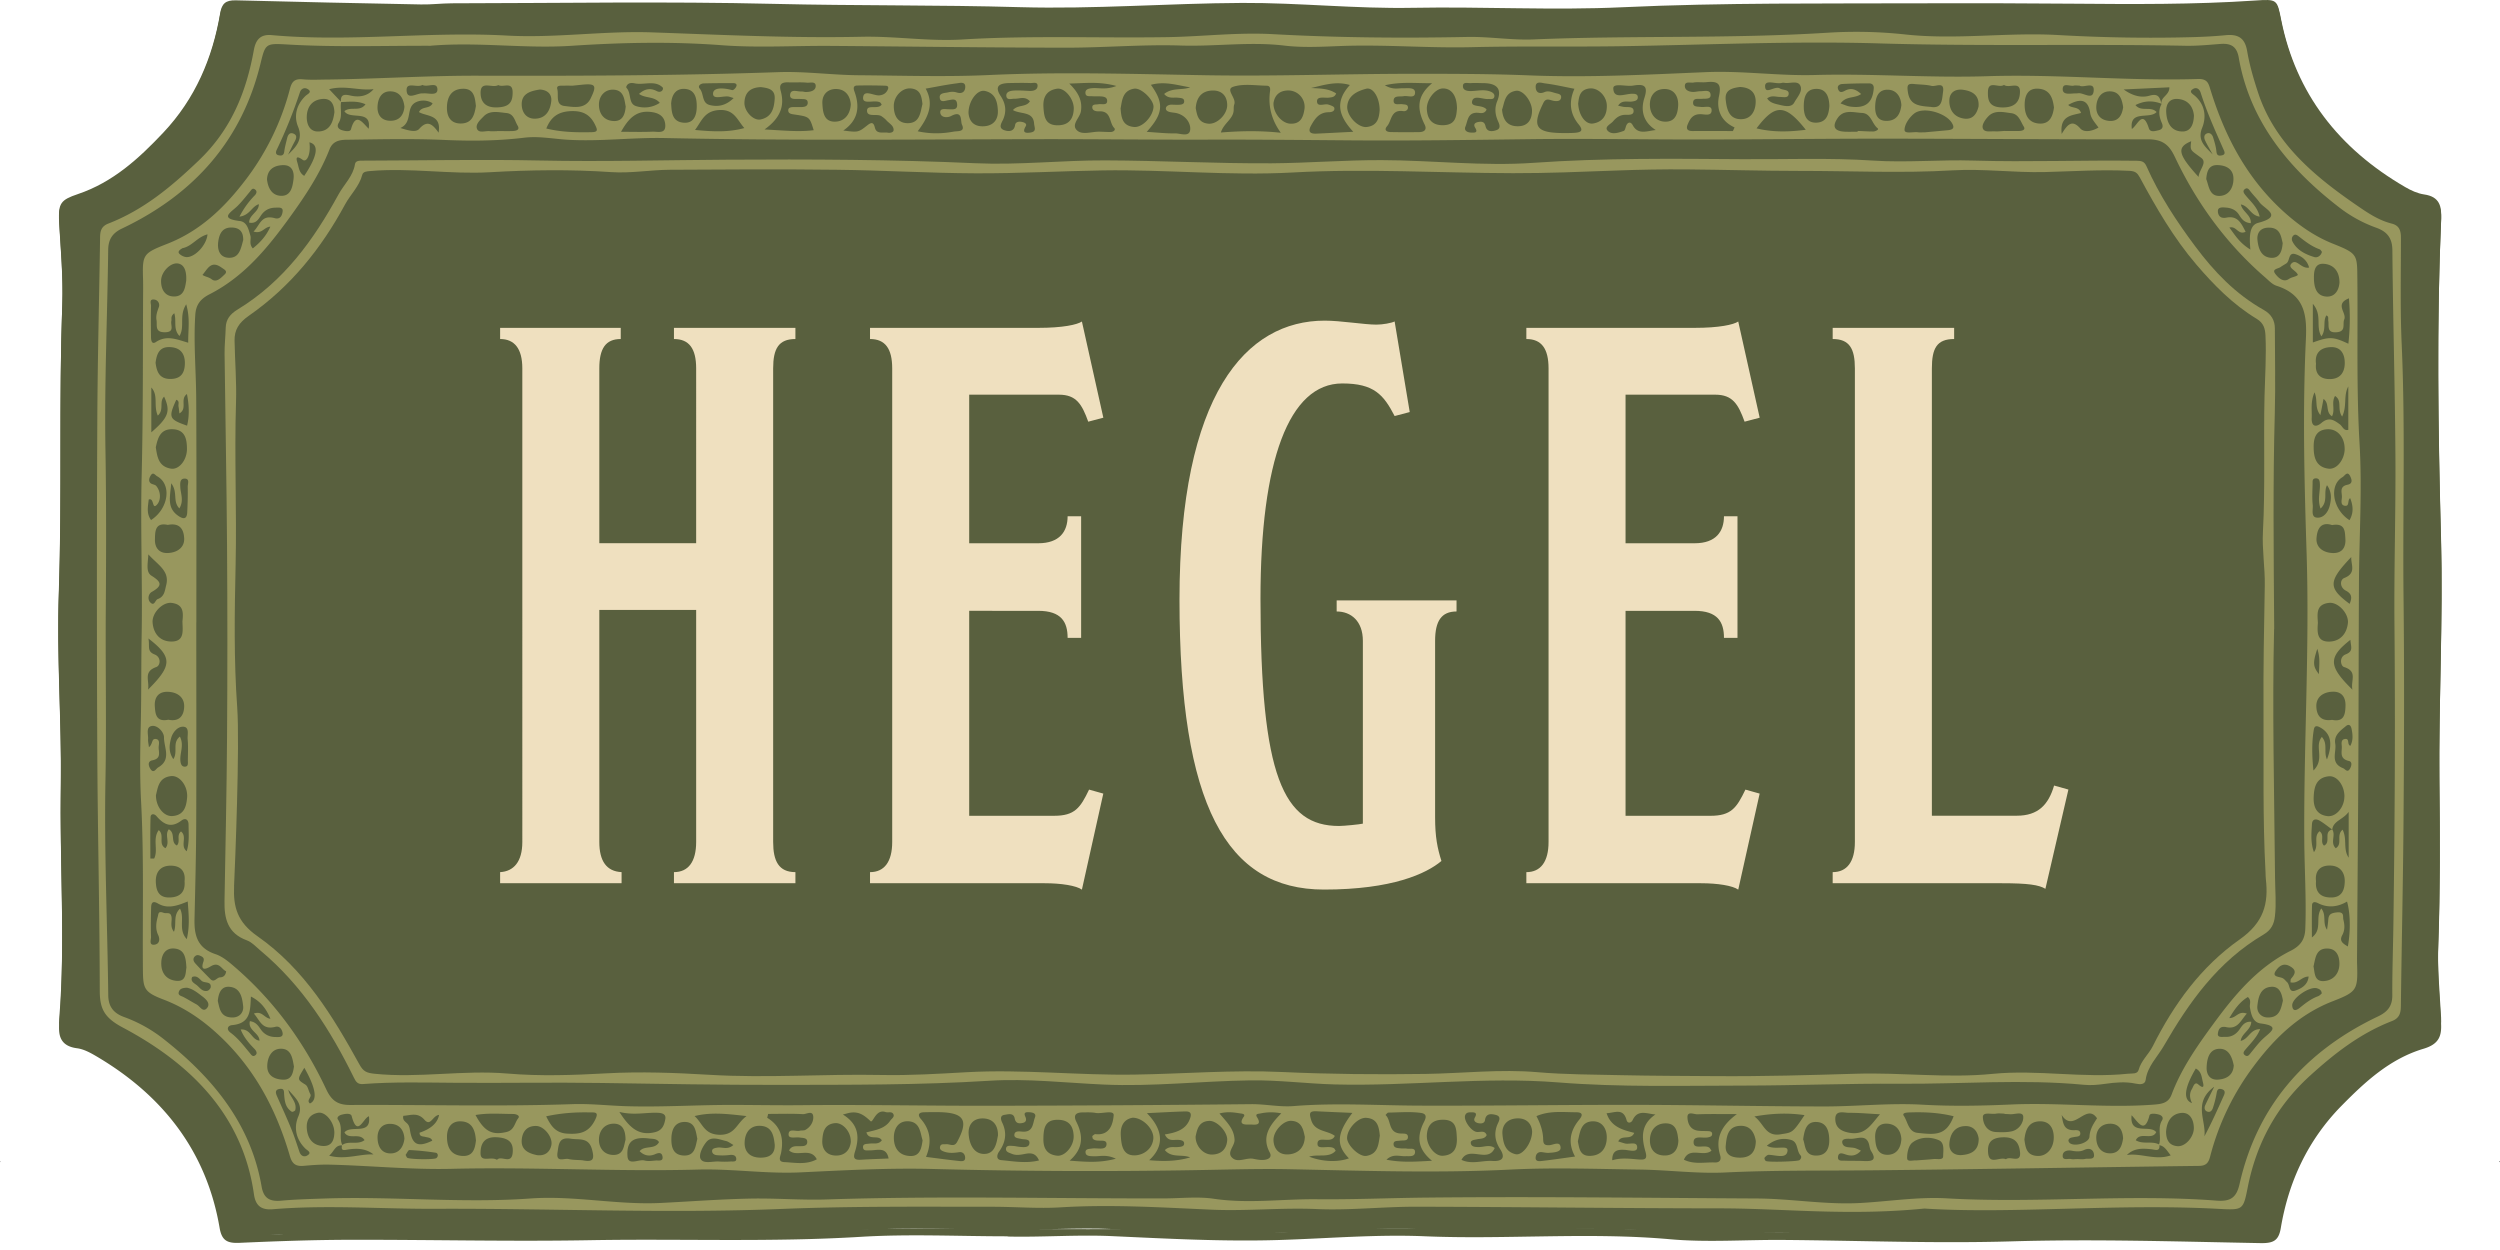
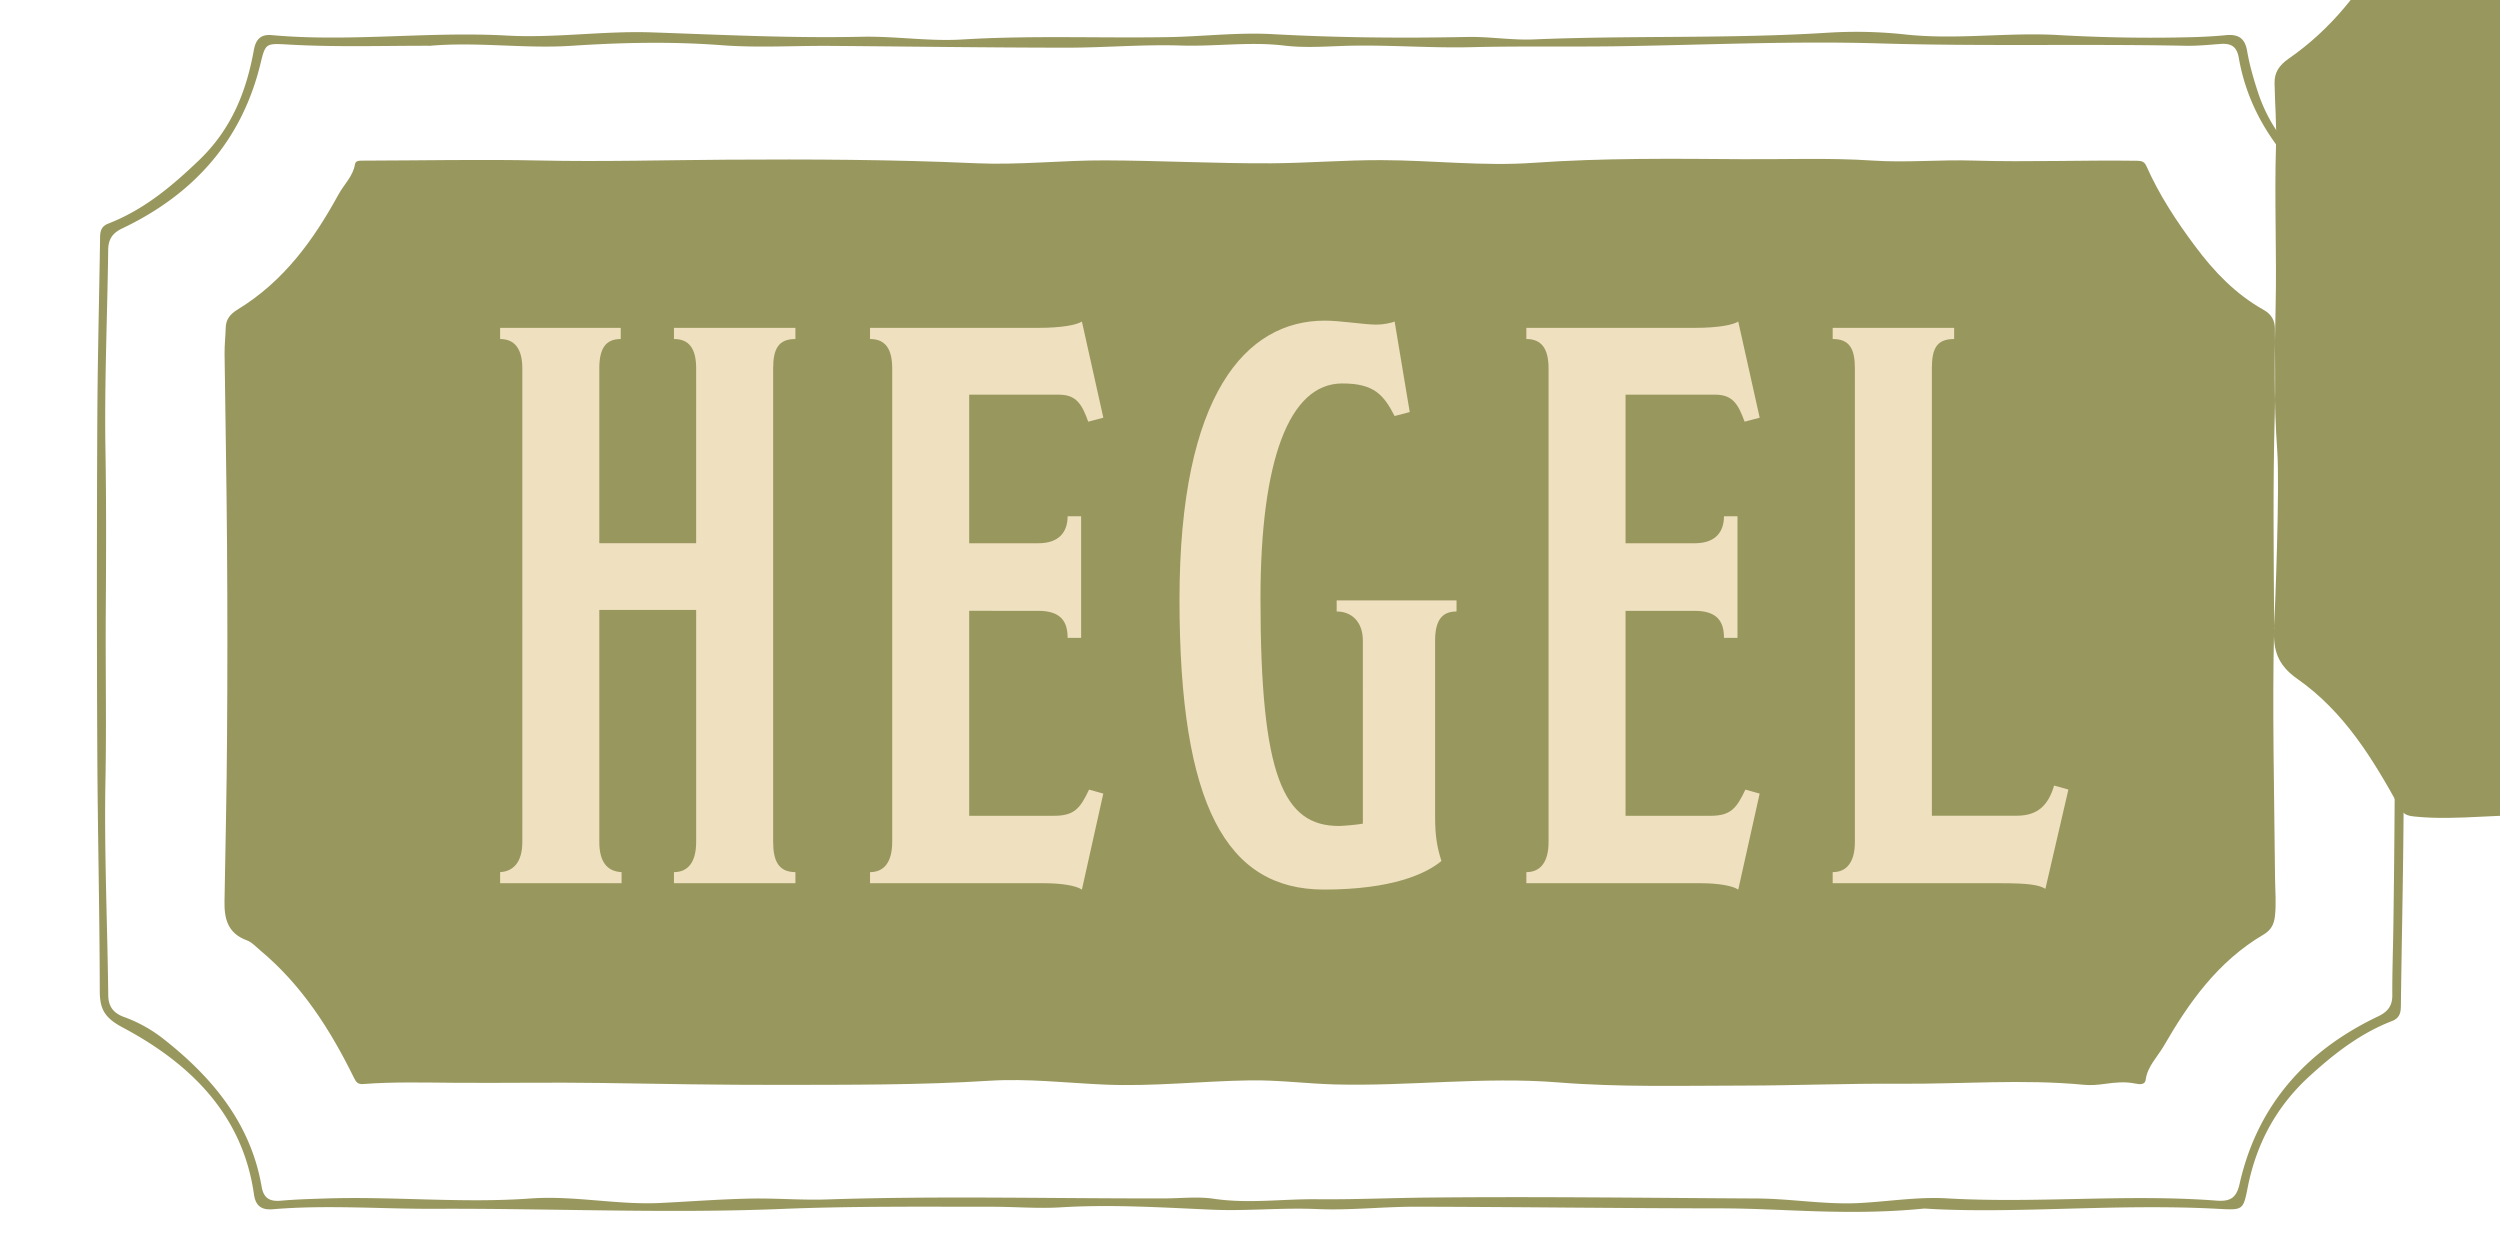
<svg xmlns="http://www.w3.org/2000/svg" width="168" height="84" fill="none">
-   <path d="M67.722 82.625c-3.295 0-6.598-.162-9.88.034-6.056.366-12.116.12-18.172.226-5.387.093-10.779-.039-16.166-.026-2.467.004-4.94.094-7.407.2-.852.039-1.198-.17-1.342-1.014-.866-5.035-3.742-8.822-8.328-11.488-.388-.226-.818-.456-1.257-.512-1.053-.136-1.258-.783-1.19-1.584.422-5.253.026-10.51.107-15.762.064-4.294-.281-8.6-.136-12.89.221-6.462 0-12.924.234-19.382.068-1.85-.102-3.706-.209-5.555-.068-1.201.098-1.44 1.253-1.828 2.374-.8 4.117-2.407 5.741-4.128 2.157-2.287 3.311-5.022 3.823-8.008.11-.652.345-.903 1.061-.886 4.147.11 8.294.196 12.44.277.691.013 1.382-.073 2.072-.077C37.577.214 44.793.086 51.996.26c5.518.133 11.042.064 16.557.222 4.986.14 9.943-.26 14.916-.285 3.828-.017 7.638.4 11.456.328 4.714-.09 9.436.183 14.129-.039 6.78-.315 13.557-.238 20.333-.264 3.286-.013 6.576 0 9.866.026 4.075.034 8.166.064 12.241-.209 1.56-.107 1.521-.09 1.807 1.325.993 4.899 3.835 8.6 8.328 11.207.387.226.826.43 1.27.495 1.061.149 1.18.822 1.146 1.614-.311 7.14-.2 14.288-.008 21.423.144 5.508-.167 10.999-.107 16.503.038 3.586.051 7.173-.081 10.76-.06 1.666.098 3.335.192 5.001.047.856-.154 1.384-1.181 1.691-2.263.673-3.929 2.22-5.502 3.808-2.284 2.314-3.567 5.1-4.087 8.188-.141.84-.49 1.022-1.347 1.005-5.562-.102-11.119-.28-16.689-.115-5.157.154-10.327-.055-15.492-.094-2.502-.016-5.025.17-7.506-.046-5.498-.49-10.991.03-16.49-.2-3.247-.137-6.516.148-9.772.246-3.754.116-7.5-.089-11.251-.26-2.34-.106-4.675.082-7.015.026l.013.009z" fill="#59603E" />
-   <path d="M67.722 83.08c-3.295 0-6.598-.165-9.88.035-6.056.37-12.116.12-18.172.226-5.387.098-10.779-.039-16.166-.026-2.467.004-4.94.094-7.407.204-.852.039-1.198-.17-1.342-1.022-.866-5.056-3.742-8.86-8.328-11.544-.388-.226-.818-.456-1.257-.511-1.053-.137-1.258-.784-1.19-1.593.422-5.278.026-10.556.107-15.834.064-4.316-.281-8.64-.136-12.95.221-6.492 0-12.984.234-19.472.068-1.857-.102-3.723-.209-5.58-.068-1.206.098-1.445 1.253-1.836 2.374-.801 4.117-2.42 5.741-4.145 2.157-2.296 3.311-5.048 3.823-8.043.11-.652.345-.907 1.061-.89 4.147.11 8.294.196 12.44.277.691.012 1.382-.073 2.072-.077C37.577.29 44.793.163 51.996.337 57.513.47 63.037.401 68.552.56c4.986.145 9.943-.26 14.916-.286 3.828-.017 7.638.405 11.456.333 4.714-.09 9.436.183 14.129-.039 6.78-.32 13.557-.238 20.333-.264 3.286-.013 6.576 0 9.866.03 4.075.034 8.166.068 12.241-.209 1.56-.106 1.521-.09 1.807 1.334.993 4.92 3.835 8.639 8.328 11.258.387.226.826.435 1.27.499 1.061.153 1.18.826 1.146 1.623-.311 7.174-.2 14.351-.008 21.52.144 5.534-.167 11.05-.107 16.58.038 3.604.051 7.208-.081 10.811-.06 1.67.098 3.353.192 5.027.047.86-.154 1.393-1.181 1.7-2.263.677-3.929 2.228-5.502 3.825-2.284 2.322-3.567 5.12-4.087 8.222-.141.843-.49 1.026-1.347 1.014-5.562-.103-11.119-.282-16.689-.12-5.157.154-10.327-.055-15.492-.094-2.502-.016-5.025.175-7.506-.046-5.498-.49-10.991.03-16.49-.2-3.247-.137-6.516.148-9.772.25-3.754.116-7.5-.089-11.251-.26-2.34-.106-4.675.082-7.015.027l.013-.013zM4.539 55.857c0 4.895.017 8.81-.013 12.724-.004.754.345 1.06 1.023 1.372 3.908 1.785 6.73 4.566 8.464 8.34.597 1.296.92 2.646 1.253 4.01.094.383.188.745.746.647 1.082-.192 2.182.076 3.252-.043 4.33-.49 8.66-.034 12.99-.12 7.56-.153 15.13.197 22.69-.11h.098c6.917-.247 13.835-.021 20.752-.09 3.754-.038 7.505.452 11.26.171 5.165-.388 10.34-.098 15.504-.205 6.074-.127 12.16.324 18.233.269 7.565-.064 15.13.106 22.69-.162 2.664-.094 5.315.328 7.991.281.938-.017 1.288-.204 1.411-1.018.61-3.932 2.762-7.041 5.83-9.661 1.108-.946 2.281-1.815 3.695-2.28.832-.272 1.104-.72 1.117-1.512.034-2.7-.111-5.392-.064-8.098.137-7.484.107-14.973.098-22.458-.008-5.346-.098-10.687-.128-16.034-.012-2.296.026-4.592.077-6.888.013-.669-.277-1.04-.925-1.248a8.95 8.95 0 0 1-2.74-1.453c-3.401-2.615-6.005-5.72-6.849-9.92-.32-1.585-.375-1.577-2.114-1.526-.098 0-.2.005-.298-.008-3.048-.35-6.074.298-9.151.068-3.354-.251-6.763.017-10.147-.017-5.323-.051-10.646-.039-15.97-.03-.92 0-1.841.136-2.761.14-5.302.026-10.6.256-15.901.052-2.928-.111-5.87.136-8.797-.081a52.05 52.05 0 0 0-7.01-.056c-5.362.32-10.732 0-16.098.235-1.633.072-3.29-.064-4.935-.09-3.968-.064-7.936-.145-11.9-.213-6.06-.102-12.116.196-18.177-.017-2.949-.102-5.902.447-8.848.009-1.512-.226-3.03.2-4.521-.107-.746-.153-1.002.111-1.138.741-.286 1.304-.61 2.59-1.177 3.83-1.755 3.838-4.607 6.663-8.604 8.443-.61.273-.934.592-.908 1.261.055 1.457.098 2.918.068 4.38-.14 7.266-.034 14.538-.192 21.81-.11 5.214.226 10.436.132 14.675l-.008-.013z" fill="#59603E" />
  <path d="M129.315 81.215c-5.162.51-9.423-.009-13.69-.013-6.819-.004-13.638-.098-20.461-.11-2.229-.005-4.462.255-6.683.157-2.352-.102-4.683.145-7.049.042-3.371-.149-6.772-.366-10.16-.157-1.518.093-3.04-.039-4.556-.039-4.718 0-9.445-.046-14.158.145-7.761.32-15.514-.042-23.27-.008-3.653.017-7.305-.277-10.954.03-.83.068-1.167-.286-1.27-1.014-.75-5.27-4.185-8.742-8.839-11.212-1.257-.67-1.521-1.291-1.521-2.484-.009-5.333-.14-10.67-.166-16.004-.035-7.378-.035-14.76 0-22.139.017-4.144.127-8.293.187-12.438.004-.43.073-.759.554-.946 2.408-.937 4.283-2.522 6.099-4.26 2.178-2.087 3.175-4.609 3.678-7.386.123-.686.426-1.087 1.193-1.019 5.268.478 10.54-.26 15.8.03 3.277.183 6.516-.328 9.776-.213 4.684.162 9.372.396 14.06.294 2.267-.05 4.522.32 6.78.183 4.59-.28 9.18-.085 13.771-.157 2.37-.039 4.726-.333 7.113-.2 4.343.238 8.694.276 13.046.187 1.491-.03 2.975.226 4.458.166 6.589-.277 13.186-.034 19.771-.451a30.624 30.624 0 0 1 5.229.119c3.427.37 6.849-.158 10.271.038 3.005.17 6.01.222 9.019.14.741-.02 1.487-.059 2.224-.131.87-.085 1.296.217 1.441 1.065.162.954.439 1.9.746 2.828 1.112 3.353 3.729 5.555 6.606 7.532.724.498 1.466 1.01 2.361 1.235.549.14.622.515.622.988 0 2.382-.055 4.763.051 7.136.252 5.67.06 11.343.124 17.013.055 4.938.038 9.879 0 14.816-.03 4.209-.128 8.413-.179 12.622-.005.469-.086.818-.606 1.018-2.126.827-3.852 2.173-5.497 3.668-2.302 2.091-3.623 4.618-4.198 7.548-.294 1.496-.329 1.487-1.957 1.402-6.887-.375-13.766.358-19.758-.021h-.008zM28.947 3.076c-3.124-.008-6.325.102-9.526-.08-1.58-.09-1.577-.107-1.922 1.307-1.24 5.073-4.398 8.724-9.3 11.054-.664.316-.92.75-.928 1.44-.056 4.482-.26 8.963-.184 13.444.06 3.591.047 7.187.022 10.773-.026 3.804.05 7.613-.022 11.421-.09 4.814.132 9.632.188 14.45.008.753.35 1.197 1.057 1.456a9.513 9.513 0 0 1 2.587 1.423c3.38 2.637 5.937 5.764 6.661 9.972.132.759.512 1.023 1.309.95.997-.089 1.998-.115 3-.149 4.59-.149 9.18.333 13.77 0 2.915-.208 5.8.443 8.716.303 1.999-.098 3.998-.252 5.996-.294 1.743-.039 3.49.115 5.234.055 7.53-.247 15.062-.055 22.592-.068 1.121 0 2.276-.136 3.354.021 2.327.35 4.637.009 6.947.034 2.438.026 4.901-.085 7.348-.11 7.403-.077 14.81.021 22.213.06 2.327.012 4.633.434 6.968.302 1.935-.107 3.883-.422 5.801-.311 6.043.35 12.091-.307 18.13.153.954.073 1.338-.217 1.543-1.129 1.163-5.154 4.33-8.882 9.303-11.25.657-.311.964-.716.959-1.418-.008-1.585.051-3.17.073-4.75.093-6.701.132-13.406.072-20.107-.034-3.804.09-7.608.064-11.416-.03-4.6-.166-9.206-.204-13.806-.009-.806-.35-1.244-1.1-1.508a9.062 9.062 0 0 1-2.498-1.38c-3.422-2.646-5.988-5.807-6.725-10.041-.128-.737-.498-.98-1.236-.924-.771.06-1.551.136-2.323.123-6.848-.136-13.697.047-20.555-.158-5.809-.174-11.635.098-17.452.188-3.329.051-6.666-.017-9.99.064-2.945.072-5.877-.192-8.822-.077-1.245.047-2.528.12-3.763-.03-2.332-.277-4.646.073-6.969-.004-2.544-.08-5.101.145-7.65.145-5.302-.004-10.608-.081-15.91-.12-2.425-.016-4.862.137-7.275-.046-3.37-.256-6.712-.183-10.075.038-3.128.209-6.27-.273-9.478-.004v.004z" fill="#98975E" />
-   <path d="M22.166 5.343c3.316-.047 6.623-.264 9.948-.256 6.725.017 13.454-.004 20.18-.238 1.811-.064 3.627.196 5.442.208 2.928.022 5.852.12 8.78-.017 4.845-.221 9.7-.064 14.545.017 4.595.077 9.185-.093 13.78-.098 2.646 0 5.293 0 7.939.107 3.947.158 7.889-.051 11.831-.217 2.459-.107 4.901.26 7.361.191 3.861-.106 7.726.205 11.575.081 4.731-.153 9.432.337 14.15.188.652-.022.715.302.848.728 1.005 3.259 2.57 6.207 5.297 8.52.887.75 1.837 1.384 2.941 1.823 1.658.665 1.615.724 1.632 2.369.039 3.697-.068 7.395.149 11.097.179 3.084-.025 6.185-.042 9.277-.022 4.243-.022 8.482-.043 12.725-.021 3.936-.055 7.876-.081 11.812 0 .392-.013.784 0 1.176.051 1.687-.013 1.815-1.632 2.445-2.31.895-3.955 2.539-5.336 4.392a17.28 17.28 0 0 0-2.907 6.04c-.102.4-.251.63-.75.635-7.364.094-14.729.226-22.098.298-3.252.03-6.499-.012-9.751.145-1.897.09-3.823-.17-5.724-.196-2.894-.038-5.792-.145-8.69 0-4.91.247-9.824.081-14.738-.021-2.169-.047-4.334.026-6.503.06a406.88 406.88 0 0 1-17.517-.077c-2.983-.081-5.975.085-8.962.226-2.306.11-4.586-.252-6.88-.188-5.518.15-11.037-.183-16.557-.05-2.744.067-5.476-.218-8.217-.282-.57-.013-1.146.03-1.717.08-.533.048-.78-.118-.934-.642-.916-3.148-2.407-5.998-4.948-8.294-1.048-.95-2.199-1.725-3.554-2.24-1.334-.508-1.368-.75-1.38-2.08-.03-3.727.076-7.455-.12-11.19-.09-1.691-.068-3.413-.026-5.12.051-1.986.026-3.975.06-5.96.068-3.638-.085-7.276.004-10.914.102-4.175.073-8.35.098-12.528 0-.18 0-.362-.004-.541-.051-1.738-.039-1.798 1.636-2.454 2.208-.865 3.806-2.42 5.162-4.175a17.218 17.218 0 0 0 3.077-6.257c.119-.452.307-.67.848-.618.6.055 1.21.013 1.815.013h.013zm.823 71.612c.426-.336 1.052.017 1.508-.34-.34-.529-1.048.008-1.35-.516.421-.541 1.832.243 1.645-1.086-.384.115-.768 1.465-1.16-.013-.06-.217-.447-.158-.699-.085-.166.05-.324.179-.221.323.383.541.025 1.189.302 1.734-.498-.042-.541.388-.895.69 1.096.294 2.025-.123 2.98-.085-.516-.404-1.087-.417-1.676-.336-.247.034-.545.157-.434-.286zm122.121-.03c.059.49-.273.333-.55.303-.58-.06-1.155-.085-1.633.388.959-.145 1.91.387 2.945.025-.268-.328-.409-.643-.801-.69.209-.537-.115-1.129.218-1.661.11-.18 0-.337-.231-.397-.225-.06-.571-.097-.613.064-.333 1.304-.78.418-1.202-.012-.149 1.401 1.244.596 1.653 1.137-.277.575-1.086-.06-1.372.545.507.303 1.104.017 1.586.294v.004zm11.617-21.184c.256.383-.161.878.235 1.261.486-.298.008-.869.46-1.248.324.63.017 1.308.409 1.883V54.56c-.392.533-1.035.6-1.104 1.189-.272-.196-.537-.414-.826-.588-.26-.158-.516-.136-.537.217-.034.605-.107 1.218.132 1.887.362-.477-.06-1.03.379-1.406.367.273.004.708.298.967.499-.23-.063-.92.55-1.086h.004zM22.907 6.868c-.012-.422.09-.575.619-.452.55.128 1.15.085 1.58-.426-.962.124-1.917-.28-2.987.005.311.332.559.592.802.856-.081.464.115.954-.162 1.406-.137.225-.043.409.217.49.213.068.558.131.61-.06.319-1.163.758-.469 1.189-.034.213-1.338-1.275-.563-1.633-1.185.44-.345 1.032.073 1.42-.46-.55-.25-1.109-.166-1.654-.149v.009zm122.356.11c-.592-.234-1.164-.217-1.76.082.383.485 1.027.046 1.419.468-.465.516-1.837-.179-1.662 1.138.392-.248.724-1.347 1.142-.047.094.298.426.187.661.132.277-.068.315-.256.213-.486-.192-.426-.252-.856-.013-1.286-.102-.456.533-.567.52-1.112-.963.047-1.914.09-3.073.145.673.481 1.249.562 1.739.417.648-.187.686.183.814.55zM13.191 41.825c0 4.482.012 8.959-.005 13.44-.008 2.164-.064 4.328-.115 6.492-.025 1.06.17 1.951 1.415 2.364.46.154.874.503 1.245.822 2.706 2.322 4.718 5.125 6.192 8.26.354.75.759 1.057 1.624 1.052 4.965-.025 9.93.115 14.891-.055 1.22-.043 2.412.098 3.618.136 2.328.073 4.646-.08 6.969-.085 1.62 0 3.243.034 4.867.017 4.236-.042 8.477.047 12.717.039a1992.84 1992.84 0 0 0 17.479-.107c.958-.008 1.922.205 2.846.128 2.843-.23 5.673-.038 8.507-.03 4.876.017 9.756-.06 14.636-.051 4.168.008 8.34.102 12.508.107 2.195 0 4.399-.243 6.581-.12 2.011.115 4.002.077 6.009-.013 3.188-.14 6.376.252 9.564.009.55-.043.98-.11 1.193-.677.631-1.687 1.662-3.183 2.728-4.64 1.432-1.959 2.975-3.863 5.267-5.018.687-.344.964-.779.989-1.482.077-1.985-.055-3.97-.068-5.955-.043-6.407.358-12.81.158-19.216-.154-4.81-.277-9.623-.051-14.433.076-1.61-.064-2.994-1.969-3.604-.286-.09-.516-.345-.751-.55-2.65-2.29-4.632-5.043-6.086-8.114-.404-.856-.86-1.18-1.836-1.18-5.95.013-11.904-.038-17.854-.043-4.044 0-8.089.051-12.129.056-3.827.004-7.659-.069-11.486-.022-3.985.051-7.978.111-11.959.081-3.23-.025-6.478-.06-9.7-.05-3.887.012-7.778-.04-11.665-.03-8.285.016-16.574.102-24.86-.077-2.194-.047-4.39.251-6.588.11-.95-.063-1.884-.25-2.852-.132-1.743.213-3.499.23-5.255.154-2.233-.103-4.466-.047-6.7-.017-.515.008-.924.132-1.124.651-.648 1.649-1.633 3.131-2.673 4.567-1.461 2.015-3.038 3.966-5.382 5.163-.652.332-.921.733-.964 1.401-.123 1.896.056 3.787.064 5.679.026 4.992.009 9.985.009 14.977l-.004-.004zM86.069 8.921c-.613-.852-.856-1.77-.728-2.752.025-.187.042-.404-.218-.409-.758-.013-1.581-.153-2.259.073-.537.183.239.754.077 1.188-.051.137-.026.298-.043.447-.063.55-.669.823-.856 1.436 1.35-.106 2.608-.132 4.027.017zm.026 65.896a3.384 3.384 0 0 0-1.398.008c-.12.026-.375.009-.226.247.396.627-.239.49-.469.495-.251 0-.844.076-.422-.524.141-.2-.153-.21-.264-.226-.418-.068-.844-.128-1.368.008.499.588.985 1.04 1.014 1.768.017.443-.58.865-.123 1.24.38.315.916-.056 1.385.038.217.043.439.09.66.077.316-.013.627-.154.444-.499-.559-1.048-.03-1.823.775-2.632h-.008zm19.75 2.905c-.503-.92-.337-1.73.272-2.47.23-.282.29-.503-.196-.508-.882 0-1.781-.123-2.672.26.264.494.439 1.01.452 1.546.004.316.081.43.43.405.269-.021.729-.306.742.18.008.293-.478.314-.789.336-.153.012-.315-.03-.473-.047-.298-.034-.409.17-.417.379-.009.264.255.234.426.213.716-.081 1.428-.188 2.233-.298l-.008.004zm-43.617.021c.763.098 1.479.196 2.2.273.166.017.43.064.43-.209 0-.221-.14-.426-.418-.379-.32.051-.635.073-.942-.021-.17-.056-.388-.128-.32-.367.052-.191.244-.136.393-.149.251-.025.545.218.746-.149.797-1.47.481-1.98-1.262-2.006-.32-.004-.635 0-.955.008-.4.009-.434.2-.217.452.67.77.733 1.619.345 2.547zm43.565-71.778c-.682-.132-1.321-.281-1.973-.362-.213-.026-.652-.2-.622.277.021.319.234.464.601.306.251-.106.498.009.741.073.184.047.41.072.363.32-.047.23-.265.225-.456.204-.26-.03-.542-.256-.729.127-.797 1.606-.52 2.024 1.368 2.032.222 0 .447 0 .669-.012.431-.026.716-.103.328-.575-.592-.72-.665-1.526-.281-2.39h-.009zM61.657 8.819c.87.192 1.654.17 2.434.025.247-.046.792.039.554-.464-.115-.243.072-1.01-.738-.58-.221.116-.66.124-.716-.2-.06-.357.337-.26.563-.255.298 0 .61.064.563-.37-.043-.384-.324-.282-.572-.243-.234.034-.566.195-.596-.18-.026-.319.353-.29.58-.349.174-.042.387-.047.553.009.397.128.576-.077.584-.367.009-.387-.375-.268-.58-.242-.681.085-1.35.225-2.08.353.589 1.078.146 1.955-.536 2.867l-.013-.004zM51.62 74.855l-.064.26c.942.575 1.117 1.401.934 2.351-.047.243-.252.605.209.627.72.034 1.478.2 2.19-.188-.422-.839-1.342-.115-1.862-.596.157-.311.413-.281.664-.286.248 0 .576.026.555-.315-.013-.26-.307-.234-.525-.268-.26-.039-.728.11-.728-.2 0-.448.49-.184.758-.256.12-.03.269 0 .371-.055.354-.2.554-.554.529-.895-.035-.447-.47-.15-.695-.162-.776-.047-1.556-.017-2.336-.017zm63.396 2.467c-.55.464-1.483-.294-1.858.609.682.336 1.389.162 2.076.187.323.013.451-.17.362-.473-.307-1.035-.047-1.92 1.125-2.777-1.091 0-1.871-.017-2.651.013-.234.008-.69-.235-.673.208.012.35.149.793.656.886.247.043.507.022.759.039.127.008.255.042.243.204-.009.154-.133.175-.256.209-.354.094-1.015-.179-.989.358.021.49.729.11 1.053.336.047.034.072.094.149.205l.004-.004zm1.432-68.507.115-.252c-.997-.456-1.219-1.299-1.044-2.113.183-.847-.089-1.01-.865-.928-.281.03-.58-.026-.852.025-.209.039-.597-.119-.58.256.013.26.294.375.567.375.157 0 .315-.047.473-.047.264.004.669-.14.69.247.017.31-.358.243-.601.264-.23.021-.584-.085-.575.281.004.273.303.234.52.264.26.039.712-.136.724.205.022.443-.473.285-.737.28-.528-.008-.712.312-.869.687-.124.298-.03.447.328.447.903-.008 1.803 0 2.706 0v.009zM74.984 77.867c-.652-.32-1.095-.14-1.53-.166-.209-.013-.507 0-.507-.281 0-.226.256-.21.439-.239.345-.06.937.158.972-.273.034-.455-.67-.098-.917-.387-.03-.039-.025-.103-.042-.18.068-.042.149-.135.213-.127 1.018.115 1.184-.775 1.227-1.26.034-.393-.788-.086-1.223-.167-.277-.051-.571-.034-.857-.034-.464.004-.647.187-.43.626.452.903.511 1.772-.448 2.616 1.074.08 1.982.17 3.103-.128zM51.382 8.7c1.253.063 2.263.178 3.298.05-.277-.898-.277-.902-1.266-1.051-.196-.03-.426-.043-.443-.256-.021-.243.222-.247.414-.247h.383c.23 0 .503-.013.512-.281.008-.303-.29-.247-.503-.264-.269-.022-.712.085-.682-.273.034-.435.494-.209.78-.23.094-.004.187.038.281.034.303 0 .644-.081.66-.383.018-.362-.379-.222-.588-.243-.409-.043-.826-.004-1.24-.022-.447-.017-.652.116-.524.576.277.992-.008 1.819-1.082 2.585V8.7zm41.681-2.97c.546.324.895.192 1.236.2.307.01.784-.08.793.282.008.439-.49.196-.763.251-.26.051-.67-.072-.678.303-.008.353.38.2.601.238.154.026.341 0 .362.2.017.192-.162.286-.306.264-.857-.127-.772.64-1.096 1.01-.213.247-.055.388.23.396.635.013 1.27.013 1.906.004.362 0 .562-.161.387-.51-.473-.955-.605-1.875.508-2.778-1.155.013-2.055-.115-3.18.14zM71.86 5.62c.618.6.89 1.163.776 1.866-.073.443-.69.898-.243 1.29.353.311.98.064 1.483.073.256.004.507.025.763.021.183 0 .358-.145.234-.273-.35-.362-.175-1.154-1.018-1.116-.192.009-.43-.034-.452-.243-.026-.26.243-.2.417-.234.222-.038.606.11.58-.255-.021-.286-.366-.269-.622-.277-.128 0-.256.004-.38-.005-.174-.017-.43.052-.455-.196-.03-.276.217-.323.447-.345.448-.042.912.132 1.632-.149-1.163-.315-2.07-.187-3.158-.162l-.004.005zm24.37 72.383c-.976-.8-.993-1.576-.623-2.432.115-.264.44-.703-.127-.784-.712-.098-1.454-.03-2.183-.021-.063 0-.127.106-.191.161.405.363.162 1.185.993 1.244.213.017.524-.046.515.247-.008.282-.328.2-.532.235-.175.025-.44-.017-.435.23.004.281.29.264.503.29.123.016.256-.009.38.012.216.043.604-.094.558.277-.039.294-.397.222-.64.234-.392.022-.83-.191-1.278.235 1.022.2 1.918.136 3.064.072h-.004zm-19.008-.038c1.065.098 1.917.06 2.757-.188-.554-.234-1.24.06-1.7-.49.285-.28.588-.178.86-.204.192-.017.44-.021.435-.243-.004-.209-.239-.234-.439-.243-.29-.008-.635.12-.857-.362.725-.119 1.39-.302 1.667-1.005.124-.307.145-.554-.294-.541-.827.021-1.654.072-2.579.115 1.117 1.142 1.172 2.232.15 3.165v-.004zm34.039-3.072c-.571-.034-1.193-.379-1.547.375-.093.2-.341.252-.409 0-.226-.835-.797-.485-1.342-.46.298.925 1.091 1.125 1.858 1.32-.222.533-.861.086-1.074.576.158.051.302.094.447.136.294.085.849-.183.823.294-.017.32-.533.158-.823.136-.498-.034-.861.043-.852.7.622-.188 1.189-.099 1.756-.056.469.038.618-.026.473-.537-.251-.89-.345-1.802.686-2.492l.004.008zM77.051 8.861c.72.043 1.317.115 1.91.103.362-.009.975.28 1.022-.26.034-.422-.285-.916-.844-1.082-.149-.047-.31-.051-.468-.081-.162-.03-.341-.098-.324-.268.017-.15.187-.235.362-.239.158 0 .32.013.477.008.192-.008.418-.02.388-.272-.021-.18-.221-.18-.375-.2-.311-.043-.686.093-.967-.256.54-.439 1.193-.238 1.751-.443-.865-.14-1.713-.43-2.642-.17.89 1.24.84 1.925-.286 3.165l-.004-.005zm12.65 67.464c-.235.6-1.202-.085-1.164.575.021.383.746.051 1.1.26.046.025.068.09.123.17-.452.507-1.15.205-1.786.396.895.354 1.944.384 2.673.115-.802-.83-.904-1.572.234-3.054-.823-.038-1.603-.068-2.382-.107-.537-.03-.52.141-.388.588.238.797 1.095.686 1.585 1.061l.004-.004zm-33.052-1.423c1.096.673 1.1 1.563.806 2.492-.124.392-.085.57.392.541.614-.038 1.232-.055 1.867-.085-.154-.822-.78-.533-1.275-.545-.17-.005-.426.06-.443-.2-.017-.256.23-.226.41-.252.289-.043.63.08.852-.221-.218-.405-.866.038-1.036-.537.592-.15 1.232-.235 1.598-.78.098-.145.32-.26.209-.456-.102-.187-.345-.072-.511-.127-.678-.235-.849.77-1.019.609-.413-.392-.776-.66-1.368-.567-.115.017-.226.056-.482.12v.008zM88.085 5.914c.61.034 1.185.02 1.705.366-.102.264-.303.256-.482.281-.294.034-.8-.11-.805.239 0 .434.507.14.771.23.14.047.358.115.388.208.064.226-.17.303-.354.303-.652 0-.937.422-1.197.882-.205.362-.145.579.34.558.802-.034 1.603-.081 2.49-.124-.934-1.018-1.296-1.968-.23-3.144-.934-.28-1.778.013-2.622.205l-.004-.004zm23.189 2.828c-.895-.558-1.023-1.384-.767-2.172.273-.84-.064-.938-.763-.818-.464.08-1.334-.196-1.33.179.013.775.797.357 1.288.37.162 0 .345.017.358.213.017.235-.179.277-.375.307-.303.051-.687-.132-.947.281.175.038.294.073.414.085.247.026.614-.047.626.256.017.328-.366.264-.596.273-.363.017-.593.213-.793.447-.162.187-.601.362-.35.626.269.285.721.132 1.074.009.081-.026.116-.192.15-.303.098-.302.319-.34.451-.09.367.682.959.393 1.556.333l.004.004zM59.254 7.03c-.048-.064-.069-.124-.116-.15-.37-.195-1.163.175-1.138-.31.034-.592.712-.124 1.1-.162.247-.026.418-.128.528-.324.081-.14.12-.315-.119-.324a35.508 35.508 0 0 0-1.905-.013c-.281.005-.256.205-.188.392.363.997.295 1.909-.745 2.633 1.001.128 1.005.132 1.628-.362.294-.23.413-.162.494.17.115.465.558.281.87.337.153.03.383-.017.387-.175.013-.294-.285-.443-.468-.639a1.706 1.706 0 0 0-.354-.298c-.303-.187-.946.09-.963-.35-.017-.476.745-.063.98-.425h.008zm40.645.332c-.12.268-.337.247-.507.226-.771-.098-.746.51-.916.92-.111.264.119.388.362.4.209.009.524.043.294-.323-.136-.222-.026-.341.196-.384.234-.047.43-.03.495.264.093.435.481.375.754.273.315-.12.17-.418.077-.626-.188-.435-.222-.865-.043-1.308.327-.8.02-1.207-.92-1.218-.286 0-.576-.022-.857 0-.196.012-.529-.107-.525.204 0 .29.299.337.576.328.409-.013.827-.12 1.232.021.187.064.362.188.294.392-.056.17-.26.115-.41.124-.383.017-.988-.294-1.078.162-.08.434.708.183.98.55l-.004-.005zm-30.686-.554c-.34-.37-.698-.162-1.031-.174-.2-.005-.511.119-.554-.162-.047-.311.277-.375.524-.388.345-.021.7.013 1.044.026.243.008.495-.06.525-.294.042-.354-.299-.226-.478-.235-.477-.02-.954-.008-1.432 0-.648.017-1.006.2-.567.87.32.48.41.988.18 1.546-.099.243-.393.6.08.758.273.09.644.102.712-.358.03-.209.252-.247.456-.204.162.03.358.119.26.285-.226.38-.098.49.307.43.452-.068.268-.349.251-.617-.063-.831-.92-.597-1.419-.895.324-.38.878-.17 1.138-.588h.004zm30.695 69.466c-.128.272-.414.234-.648.285-.188.043-.452.051-.422.268.034.243.307.256.537.256.354 0 .733-.187 1.07.064-.46 1.052-1.726-.192-2.233.796.703.329 1.402.026 2.079.073.665.042.895-.217.516-.8-.337-.516-.422-1.049-.188-1.632.09-.218.324-.559-.115-.665-.268-.068-.647-.123-.711.345-.03.226-.248.256-.448.213-.213-.047-.35-.17-.23-.388.12-.213.102-.34-.183-.34-.188 0-.388-.026-.473.2-.124.328.413 1.099.805 1.12.243.013.516-.12.64.209l.004-.004zm-30.09 1.7c-.204-.47-.515-.508-.894-.44-.312.06-.627.133-.938 0-.17-.072-.405-.123-.384-.34.026-.247.277-.196.456-.188.158.005.316.051.473.064.252.022.601.064.644-.221.051-.341-.337-.26-.558-.316-.184-.042-.452-.05-.452-.25 0-.295.294-.26.507-.24.776.073.72-.545.878-.954.107-.28-.158-.336-.4-.349-.243-.013-.371.038-.248.298.085.184.077.367-.17.422-.273.06-.482.03-.546-.31-.076-.393-.456-.265-.694-.231-.316.051-.23.34-.145.516.336.698.234 1.333-.21 1.955-.153.213-.204.537.141.57.827.077 1.671.235 2.54.022v-.009zm87.728-24.435c.008-.746-.49-1.431-1.057-1.372-.874.094-.985.78-1.01 1.406-.022.584.145 1.171.916 1.27.588.072 1.142-.589 1.147-1.304h.004zm.013-23.4c0-.754-.491-1.32-1.143-1.295-.839.034-.946.67-.937 1.223.004.622.128 1.316.993 1.427.567.073 1.091-.618 1.091-1.35l-.004-.005zM10.48 53.424c-.013.775.52 1.457 1.108 1.414.789-.055.934-.652.985-1.231.068-.775-.495-1.512-1.074-1.453-.823.09-.887.742-1.015 1.265l-.004.005zM75.304 7.273c.042.587.098 1.188.903 1.26.571.052 1.279-.72 1.309-1.35.02-.464-.819-1.303-1.305-1.223-.754.124-.805.746-.903 1.313h-.004zM10.472 30.076c.098.617.174 1.277 1.018 1.418.537.085 1.083-.575 1.074-1.35-.008-.61-.107-1.274-.967-1.3-.831-.025-.998.601-1.13 1.232h.005zm145.292 11.761c-.051.639-.081 1.303.776 1.278.742-.021 1.172-.554 1.24-1.257.06-.626-.652-1.405-1.257-1.346-.921.094-.784.776-.763 1.325h.004zm-79.66 33.274c-.634.119-.817.622-.787 1.184.034.592.102 1.35.907 1.346.593 0 1.21-.405 1.279-1.112.06-.643-.703-1.427-1.398-1.418zm16.622 1.21c-.06-.597-.153-1.146-.903-1.202-.571-.042-1.283.729-1.3 1.342-.013.473.814 1.3 1.304 1.214.806-.136.801-.81.9-1.359v.004zM16.093 14.556a5.884 5.884 0 0 1 1.031-1.431c.12-.124.167-.282.017-.392-.183-.137-.255.038-.353.153-.273.328-.537.673-.844.971-.44.426-1.228.827.175.997.485.06.588.575.707.984.072.251-.115.533.162.856.499-.404.908-.839 1.18-1.465-.43.03-.545.507-1.129.332.44-.451.512-1.154 1.428-.899.405.111.507-.251.528-.473.026-.29-.298-.238-.503-.234-.409.009-.72.18-.946.511-.174.26-.336.584-.801.494-.013-.532.665-.71.648-1.24-.495.167-.597.746-1.304.84l.004-.004zm-3.836 27.225c.056-.55.124-1.163-.724-1.266-.605-.072-1.326.674-1.279 1.317.051.698.452 1.248 1.206 1.278.955.034.814-.703.801-1.33h-.004zm139.629 27.373c-.226.554-.614.93-.955 1.33-.119.14-.277.302-.042.447.17.102.268-.06.366-.18.273-.331.529-.68.844-.97.494-.452 1.168-.831-.187-1.006-.525-.068-.636-.617-.716-1.069-.043-.221.127-.473-.141-.707-.563.345-.899.835-1.245 1.414.478.009.597-.515 1.177-.298-.414.452-.601 1.078-1.39.907-.456-.098-.52.218-.554.414-.051.315.29.234.486.242.418.022.733-.17.959-.49.183-.26.341-.553.797-.528-.017.563-.644.771-.712 1.287.546-.12.631-.793 1.309-.788l.004-.005zm-.661-52.383c-.068-.797-.098-1.631.516-1.793 1.752-.456.418-.93.09-1.393-.175-.247-.401-.465-.589-.707-.098-.128-.196-.29-.362-.188-.217.136-.085.307.039.456.349.426.796.796.929 1.41-.606-.077-.716-.712-1.262-.818.094.494.716.711.665 1.26-.452-.037-.622-.302-.784-.557-.196-.32-.503-.46-.865-.49-.231-.017-.597-.068-.559.285.022.21.132.477.576.388.78-.153 1.01.426 1.287.95-.512.251-.605-.417-1.091-.281.383.515.682 1.03 1.406 1.474l.004.004zM18.169 68.452c-.269-.638-.619-1.137-1.309-1.486-.047.916.004 1.806-1.257 1.921-.307.03-.414.285-.107.511.507.375.874.865 1.266 1.334.102.119.196.298.354.208.217-.119.12-.315-.017-.456-.371-.379-.712-.77-.925-1.303.686-.051.72.694 1.266.75-.013-.524-.797-.695-.648-1.308.413.051.571.324.741.566.23.324.555.49.96.499.204 0 .528.047.502-.243-.017-.196-.166-.528-.486-.443-.895.234-1.035-.422-1.449-.89.559-.2.678.29 1.104.35l.005-.01zM92.713 7.4c-.005-.852-.448-1.559-.912-1.435-.61.162-1.207.46-1.266 1.167-.056.643.737 1.478 1.325 1.401.737-.093.814-.651.853-1.133zM70.12 7.217c.043.626.115 1.24 1.032 1.201.733-.03.98-.502 1.005-1.09.026-.673-.605-1.44-1.116-1.368-.737.107-.968.605-.92 1.257zm0 69.214c-.034.64.154 1.15.92 1.231.534.056 1.143-.664 1.109-1.342-.026-.587-.264-1.043-1.006-1.069-.912-.034-1.002.545-1.027 1.184l.004-.004zM97.91 7.277c-.013-.865-.38-1.342-.95-1.334-.516.009-1.121.767-1.075 1.419.039.596.303 1.044 1.04 1.052.934.009.938-.63.985-1.137zM97.9 76.465c-.034-.609-.03-1.235-.971-1.218-.738.013-1.01.434-1.044 1.035-.039.678.532 1.419 1.07 1.385.78-.047.975-.554.945-1.202zm5.059-.421c-.021-.473-.328-.9-.967-.89-.661.008-1.078.417-1.027 1.064.047.567.17 1.184.89 1.346.456.103 1.096-.754 1.104-1.52zm52.579-49.683c-.285.665-.166 1.201-.191 1.725-.026.567.268.665.664.328.495-.417.84-.183 1.232.107.179.132.252.447.563.366v-2.918c-.341.618-.068 1.312-.414 2.023-.362-.51.034-1.052-.477-1.384-.268.447.026.92-.205 1.367-.468-.302-.14-.86-.571-1.167-.064.341-.123.648-.209 1.087-.404-.516-.157-.972-.396-1.534h.004zM67.065 76.308c.009-.759-.392-1.15-1.04-1.15-.626 0-.967.426-.933 1.03.034.644.316 1.33 1.002 1.355.767.03.873-.728.967-1.231l.004-.004zm64.223-1.295c-.95-.239-1.918-.29-2.889-.26-.192.004-.618.004-.465.23.273.4.307 1.082.929 1.146 1.172.123 1.918.217 2.421-1.116h.004zm-50.943 1.35c-.016.63.495 1.218 1.079 1.223.643 0 .997-.367 1.044-.95.047-.558-.682-1.342-1.219-1.312-.703.038-.801.579-.903 1.04zM36.7 75.013c.307.613.61 1.12 1.411 1.167.806.047 1.41-.038 1.845-.856.333-.63.052-.567-.383-.571-.946-.017-1.88.047-2.873.264v-.004zM31.981 7.119c-.064-.558-.119-1.176-.886-1.154-.771.021-1.048.57-1.061 1.235-.013.6.221 1.103.937 1.1.776-.01.917-.601 1.01-1.18zM12.547 57.206c.188-.609.128-1.2.124-1.789 0-.323-.196-.49-.478-.276-.707.536-1.201.255-1.679-.299-.149-.174-.388-.179-.396.077-.03.924-.013 1.849-.013 2.773h.256c.29-.583-.128-1.312.307-1.908.417.353-.064.933.451 1.214.333-.388-.08-.886.226-1.27.473.273.09.857.541 1.09.265-.285-.05-.672.278-.945.451.367-.094.967.392 1.338l-.009-.005zM65.084 7.58c.03.469.272.908.946.908.695 0 1.052-.422 1.027-1.048-.026-.575-.154-1.18-.878-1.33-.503-.106-1.091.67-1.095 1.47zm72.942-.358c-.076-.592-.243-1.2-1.031-1.26-.763-.06-.938.52-.938 1.086 0 .596.201 1.184.938 1.252.724.068.95-.451 1.031-1.073V7.22zm-37.087.162c.06.635.32 1.09 1.031 1.1.674.012.955-.405.981-.985.03-.651-.588-1.474-1.079-1.397-.762.12-.762.78-.937 1.282h.004zm-13.254 69.01c-.107-.49-.197-1.031-.9-1.074-.554-.034-1.231.712-1.206 1.308.022.605.397.997 1.019.946.669-.051 1.065-.486 1.087-1.18zm70.036-15.808c-.631.37-1.288.443-1.952.106-.218-.11-.393-.098-.401.15-.021.72-.009 1.435-.009 2.155.733-.55.201-1.317.631-1.951.367.464.06.967.388 1.435.034-.26.068-.456.081-.656.021-.345.136-.464.567-.511.545-.06.4.29.447.481.09.345.115.708-.076 1.053-.213.392.051.566.379.754.192-1.061.166-2.245-.055-3.016zM85.583 6.88c-.06.66.525 1.401 1.117 1.43.725.04.886-.476.963-.996a1.102 1.102 0 0 0-1.065-1.235c-.605-.005-.925.315-1.01.8h-.005zm-5.233.374c.09.444.14.993.852 1.057.58.055 1.266-.618 1.266-1.248 0-.588-.341-.997-.989-.98-.707.017-1.074.447-1.125 1.171h-.004zm77.46 15.847c.119-1.073.124-2.04.038-3.054-.993.392-.128.975-.315 1.418-.132.307.145.805-.499.86-.707.065-.511-.434-.575-.779-.021-.119.055-.28-.128-.349-.251.405.013.929-.332 1.406-.409-.67.081-1.419-.576-2.186v2.599c1.117-.405 1.36-.396 2.391.085h-.004zM61.99 6.996c-.06-.49-.111-.989-.78-1.053-.584-.055-1.151.524-1.147 1.185 0 .588.234 1.141.916 1.15.84.008.866-.716 1.01-1.287v.005zm74.05 69.589c.077.52.132 1.048.857 1.094.648.043 1.134-.528 1.116-1.282-.012-.575-.272-1.044-.912-1.044-.797 0-.993.601-1.061 1.236v-.004zm-83.976.345c-.069-.558-.145-1.231-.96-1.274-.724-.034-1.048.49-1.065 1.12-.017.64.375 1.01 1.044 1.018.546.009 1.002-.178.98-.864zm-.93-71.076c-.771.026-1.086.422-1.108 1.04-.021.579.601 1.239 1.091 1.133.755-.162.9-.754.942-1.376.047-.678-.481-.737-.925-.797zm-19.153 70.76c-.05-.621-.221-1.243-1.027-1.26-.648-.017-.92.468-.916 1.047.004.66.23 1.232 1.036 1.278.724.039.852-.498.912-1.06l-.005-.005zm74.072-69.687c.026.814.495 1.457 1.006 1.372.669-.11.921-.583.921-1.176 0-.66-.58-1.24-1.155-1.18-.665.073-.716.567-.767.98l-.005.004zm-.021 69.768c.09.448.128.997.818.98.776-.017 1.108-.545 1.125-1.193.018-.575-.268-1.141-.941-1.129-.814.018-.857.738-1.002 1.342zm11.959-.012c-.085-.529-.337-1.048-1.036-1.027-.852.025-.924.72-.984 1.32-.064.656.439.827.993.818.699-.008 1.018-.413 1.027-1.111zM36.712 8.636c1.027.251 2.037.268 3.047.247.44-.009.397-.158.226-.507-.34-.69-.83-.942-1.636-.908-.853.039-1.334.405-1.637 1.168zm25.286 67.996c-.158-.507-.162-1.249-.972-1.283-.665-.025-.963.507-.959 1.108 0 .673.328 1.193 1.087 1.227.66.03.767-.499.844-1.052zm67.355-67.74c.465-.043 1.002-.09 1.539-.141.379-.039.481-.17.256-.52-.435-.66-1.91-1.078-2.515-.6-.328.26-.648.728-.648 1.098 0 .294.593.111.921.162.123.017.251 0 .451 0h-.004zm-116.95 50.32c.076-.668-.274-1.051-.964-1.039-.707.013-.993.49-.967 1.1.02.532.166 1.047.899 1.039.75-.008 1.095-.392 1.031-1.1zm143.233.005c-.059.707.273 1.104 1.032 1.095.72-.008.882-.528.899-1.052.021-.605-.298-1.082-.984-1.095-.695-.013-1.023.392-.947 1.052zM121.349 8.721c-1.385-1.75-2.058-1.76-3.311-.094 1.07.26 2.127.247 3.311.094zm-4.419-2.876c-.546.069-1.032.205-.963.852.064.61.208 1.291.988 1.312.695.022 1.019-.523 1.027-1.162.009-.652-.387-.972-1.052-1.002zM10.454 24.372c.073.583.24 1.094.99 1.094.715 0 .97-.4.98-1.048.008-.711-.358-1.09-1.062-1.094-.694-.005-.835.524-.908 1.048zm145.182.076c-.072.648.256 1.023.904 1.027.763.008 1.044-.507 1.027-1.138-.013-.553-.264-1.039-.946-1.01-.725.03-1.078.44-.985 1.121zM46.706 8.734c1.151.106 2.212.174 3.312-.128-.499-.575-.686-1.278-1.71-1.21-.971.068-1.146.72-1.602 1.338zm66.068-1.662c.017-.703-.358-1.107-.95-1.09-.652.017-.98.494-.95 1.12.029.63.447 1.078 1.052 1.074.712 0 .823-.627.848-1.104zm-55.6-.042c-.035-.58-.358-1.023-.947-1.048-.6-.026-1.001.375-.963.984.03.532.085 1.205.819 1.21.664.004 1.048-.486 1.09-1.146zM12.62 60.576c-.72.298-1.356.52-2.004.14-.375-.217-.451-.02-.46.265-.017.66-.03 1.325-.008 1.985.004.187-.158.575.247.515.315-.047.375-.353.23-.656-.192-.404-.136-.822-.021-1.235.05-.188.025-.392.396-.247.196.072.46-.094.524.272.051.299-.123.635.166 1.002.197-.541-.08-1.1.405-1.555.341.647-.145 1.397.456 2.049.21-.895.128-1.657.064-2.535h.005zM50.17 75c-1.3-.145-2.357-.281-3.495 0 .546.49.631 1.235 1.68 1.257 1.052.02 1.12-.75 1.815-1.257zm7.002 1.704c.013-.652-.545-1.287-1.078-1.227-.707.077-.801.626-.835 1.142-.038.583.268 1.03.925 1.035.635 0 .95-.418.993-.946l-.005-.004zm88.388-.643c.009.562.218.911.755.962.541.052 1.133-.63 1.112-1.252-.017-.537-.273-1.044-.861-.98-.729.081-.972.695-1.006 1.265v.005zm-32.778.54c-.06-.498-.119-1.124-.87-1.111-.626.008-1.01.443-1.035 1.07-.03.63.294 1.077.963 1.09.622.012.95-.397.946-1.048h-.004zM11.716 21.046c-.277.217-.166.379-.2.515-.073.29.26.767-.448.767-.69 0-.49-.482-.55-.814-.055-.298.047-.583.154-.873a.376.376 0 0 0-.277-.507c-.392-.068-.243.256-.247.422-.013.69-.013 1.384 0 2.074 0 .183.025.558.328.354.729-.486 1.419-.17 2.173.047-.017-.852.145-1.619-.136-2.582-.503.788-.072 1.495-.452 2.13-.439-.464-.183-1.01-.35-1.533h.005zM117.897 75.03c.657.477.72 1.376 1.782 1.192.75-.127.767-.046 1.585-1.286-1.082-.158-2.139-.128-3.367.09v.004zm29.535-67.276c-.055-.575-.383-1.048-1.074-1.103-.605-.047-.818.387-.788.898.038.644.285 1.253 1.044 1.287.605.03.805-.486.818-1.082zM22.473 7.566c-.013-.545-.213-.97-.814-.915-.699.063-1.027.545-1.044 1.184-.013.528.204 1.04.818 1 .763-.046.955-.672 1.036-1.269h.004zm-.008 68.49c-.017-.651-.597-1.367-1.087-1.278-.605.111-.806.55-.759 1.082.055.635.392 1.125 1.1 1.15.61.022.75-.455.75-.95l-.005-.004zm98.71.516c.153.422.089 1.099.899 1.082.682-.013.865-.516.852-1.078-.013-.575-.174-1.163-.878-1.18-.673-.017-.792.575-.878 1.176h.005zm35.535-41.29c-.801-.256-.997.344-1.039.864-.056.63.434.992 1.082 1.018.652.026.895-.4.857-.95-.034-.486.004-1.086-.895-.929l-.005-.004zM45.104 6.995c.03.545.06 1.2.852 1.252.708.047.861-.562.865-1.073.005-.537-.09-1.176-.84-1.202-.592-.021-.852.439-.882 1.023h.005zm1.756 69.533c-.103-.494-.137-1.116-.823-1.133-.703-.013-.912.533-.92 1.129-.009.55.115 1.082.797 1.125.792.05.818-.593.946-1.12zM36.277 6.016c-.669.102-1.24.29-1.218 1.026.017.537.336.959.924.933.72-.03.998-.579 1.062-1.175.05-.494-.278-.759-.768-.784zM126.34 74.88c-.793-.043-1.436-.103-2.084-.098-.354 0-.933-.209-.925.421.009.512.303.801.934.916 1.091.196 1.453-.536 2.071-1.24h.004zm30.379-26.505c.793.162.886-.358.899-.95.013-.567-.247-.963-.869-.942-.631.022-1.117.358-1.091 1.006.021.537.26 1.005 1.061.886zM122.935 7.128c-.017-.627-.213-1.155-.865-1.155-.75 0-.857.63-.857 1.18 0 .524.141 1.112.844 1.09.729-.02.835-.617.878-1.115zM11.298 48.363c.81.17 1.07-.337 1.079-.899.008-.63-.486-.967-1.126-.975-.639-.009-.882.422-.848.967.034.51.077 1.077.9.911l-.005-.004zm-.025-13.09c-.87-.184-.848.464-.861.984-.013.54.273.954.92.903.606-.043 1.066-.388 1.045-.967-.022-.541-.23-1.09-1.1-.92h-.004zm24.83 42.355c.524.056.84-.2.946-.66.123-.532-.482-1.3-1.027-1.303-.623-.009-.908.387-.96.907-.067.677.418.933 1.04 1.056zM155.466 64.93c.089.409.038 1.026.673 1 .652-.03 1.07-.498 1.07-1.167 0-.523-.2-1.018-.818-1.022-.767-.008-.789.648-.921 1.189h-.004zM41.622 74.723c.686 1.07 1.308 1.627 2.395 1.359.494-.124.618-.477.69-.87.064-.331-.183-.412-.46-.43-.814-.046-1.607.188-2.625-.059zm91.35 1.828c-.052-.456-.312-.9-.917-.878-.728.026-1.018.57-1.057 1.184-.03.507.316.805.84.763.609-.051 1.125-.281 1.129-1.07h.005zm15.287-64.516c.183.452.196 1.171.929 1.129.627-.038.921-.605.899-1.197-.021-.643-.545-.873-1.112-.873-.558 0-.678.455-.716.941zM12.513 18.864c.038-.716-.17-1.112-.575-1.16-.486-.059-1.096.559-1.113 1.142-.017.58.248 1.078.874 1.078.686 0 .742-.622.814-1.06zm144.7.123c0-.694-.336-1.188-1.014-1.256-.678-.073-.707.545-.703.962.008.533.115 1.189.835 1.236.584.038.848-.444.882-.942zm-7.109 52.592c-.106-.536-.332-1.133-.993-1.099-.677.039-.805.707-.826 1.244-.017.439.191.87.771.826.58-.042 1.027-.31 1.053-.975l-.005.004zm-21.347 6.403c.434-.034.809-.055 1.189-.094.23-.025.635.098.635-.196 0-.362.11-.894-.29-1.07-.58-.25-1.287-.225-1.782.163-.26.2-.362.703-.349 1.06.013.26.422.107.597.137zM41.733 8.857c.797 0 1.453.021 2.105-.008.332-.017.865.17.87-.384 0-.46-.227-.813-.827-.92-1.062-.183-1.611.354-2.148 1.312zm.31-1.72c-.084-.423-.106-1.053-.775-1.108-.61-.051-1.01.413-1.019.975-.012.58.29 1.095.98 1.129.597.03.78-.422.819-1.001l-.004.004zm-.008 69.456c0-.596-.174-1.09-.805-1.082-.614.009-.963.473-.98 1.035-.018.563.306 1.035.924 1.065.738.034.742-.596.861-1.014v-.004zM124.836 8.85v-.051c.345.012.69.038 1.04.038.153 0 .413-.132.306-.213-.4-.315-.439-1.01-1.065-1.035-.558-.026-1.223-.26-1.637.358-.379.566-.204.873.503.903.282.012.567 0 .853 0zm8.123-1.7c.055-.763-.422-1.03-1.04-1.116-.52-.073-.895.17-.921.677-.03.635.282 1.15.976 1.257.627.094.878-.362.985-.814V7.15zm-93.826 70.82c.729.145.83-.055.648-.733-.226-.826-.861-.626-1.415-.715-.819-.137-.819.387-.9.916-.115.724.456.379.733.447.303.072.627.06.934.085zM12.526 64.994c-.039-.576-.085-1.189-.806-1.253-.61-.055-.87.422-.882.95-.021.64.298 1.142.989 1.218.694.077.635-.502.703-.911l-.004-.004zm115.246-57.93c-.03-.563-.337-1.04-.938-1.035-.66 0-.805.579-.822 1.111-.017.524.136 1.006.801.984.648-.02.895-.48.959-1.06zm0 69.487c-.03-.563-.337-1.006-.946-1.04-.639-.038-.844.435-.814.976.03.524.128 1.107.81 1.116.618.008.92-.452.95-1.057v.004zM17.942 12.047c.056.528.295 1.09.938 1.112.674.025.78-.61.844-1.108.06-.473-.077-.967-.699-.954-.554.013-1.048.247-1.082.95zm1.812 59.63c-.094-.516-.162-1.19-.852-1.202-.64-.013-.93.562-.942 1.146-.017.639.451.903 1.04.933.592.03.686-.422.754-.878zm122.918 4.821c-.03-.592-.307-1.01-.912-.984-.58.022-.908.422-.891.98.017.575.337 1.031.972 1.01.613-.022.763-.545.831-1.006zM29.501 74.923c-.43.039-.558.805-.976.328-.46-.528-.933-.298-1.423-.268-.064.272.115.379.242.498.18.162.184.37.226.58.166.886.559 1.04 1.48.592-.078-.213-.286-.205-.465-.252-.17-.042-.405-.017-.388-.285.767-.256 1.203-.652 1.308-1.189l-.004-.004zm109.041 0c.098.507.102 1.023.805 1.027.179 0 .427-.043.448.2.021.251-.239.222-.413.26-.154.03-.333.038-.38.209-.017.06.043.166.102.208.354.248 1.288-.034 1.309-.447.025-.532.32-.928.507-1.23-.737-1.096-1.564 1.055-2.382-.231l.004.004zm-3.87-69.222c-.337.26-1.057-.35-1.082.455-.017.563.059 1.053.967 1.065.874.009 1.168-.417 1.185-1.03.021-.784-.737-.222-1.074-.486l.004-.004zM27.178 7.179c-.055-.541-.298-1.027-.937-1.04-.623-.012-.84.499-.87.997-.034.537.226.971.853.98.6.008.903-.366.954-.941v.004zm0 69.363c-.025-.592-.328-.988-.903-1.018-.61-.034-.912.388-.904.933.009.55.243 1.069.908 1.052.571-.017.835-.473.895-.967h.004zM142.676 7.204c-.077-.524-.234-1.065-.904-1.065-.583 0-.86.456-.899.984-.038.563.273.95.857 1.001.631.052.869-.379.946-.92zM14.636 67.268c.123.511.178 1.095.963 1.108.528.008.784-.375.741-.763-.06-.545-.166-1.235-.916-1.299-.575-.051-.742.452-.789.954zm123.91-58.266c.422-.707.725-.958 1.249-.37.26.293.801.187 1.223-.06-.239-.345-.499-.592-.558-.984-.128-.87-.601-1.027-1.475-.537.222.256.72.077.861.541-.609.17-1.445.158-1.3 1.406v.004zm14.853 7.344c-.119-.49-.175-1.07-.972-1.048-.575.017-.775.405-.724.848.059.537.238 1.141.925 1.18.575.03.728-.465.767-.98h.004zm-4.701-5.955c-.17-.311-.358-.622-.511-.942-.081-.17-.098-.387.106-.477.213-.094.371.073.426.256.098.315.196.635.226.963.026.268.162.293.375.247.23-.052.184-.21.12-.35-.563-1.273-1.138-2.539-1.556-3.863-.081-.256-.286-.375-.499-.252-.341.192-.029.341.115.469.695.613.776 1.435.482 2.155-.349.87.251 1.291.72 1.794h-.004zm4.714 56.852c-.073-.469-.226-.98-.802-.929-.741.064-.856.746-.916 1.295-.042.41.247.78.742.767.75-.013.848-.592.976-1.133zM29.475 8.908c.205-1.23-.818-1.073-1.32-1.376.195-.421.72-.183.915-.592A1.165 1.165 0 0 0 28 6.847c-.796.336-.212 1.35-1.095 1.755.554.17 1.04.315 1.27.055.52-.584.866-.362 1.292.251h.008zm105.223 65.947v-.021c-.192 0-.388-.03-.567.004-.316.06-.895-.145-.882.239.012.4.226.962.878.996.345.018.703.026 1.035-.042.533-.107.823-.61.801-.98-.017-.388-.566-.153-.886-.175-.128-.008-.251-.012-.379-.02zM16.344 16.116c0-.383-.11-.775-.682-.822-.716-.06-.924.413-.997.95-.068.511.077 1.052.7 1.078.728.03.818-.618.984-1.206h-.005zM42.94 6.314c.413-.37.788-.405 1.197-.192.333.17.486-.162.384-.255-.533-.503-1.257-.128-1.884-.269-.204-.042-.456-.038-.55.226-.008.026 0 .068.017.085.337.358.107 1.048.631 1.219a1.852 1.852 0 0 0 1.603-.218c-.393-.46-.96-.285-1.398-.6v.004zm-23.59 4.085c.537-.52 1.04-1.014.678-1.891-.29-.703-.115-1.474.511-2.07.128-.12.482-.256.124-.46-.2-.115-.427-.03-.512.234a33.13 33.13 0 0 1-1.56 3.864c-.06.127-.093.306.128.357.218.051.354 0 .384-.251.034-.294.12-.584.187-.873.052-.222.162-.448.444-.324.264.115.17.34.06.541-.154.285-.295.584-.44.873h-.004zm104.344-3.442c.252.085.422.17.606.2 1.035.154 1.53-.221 1.615-1.2.021-.23-.098-.354-.307-.354-.605 0-1.206.008-1.811.042-.196.013-.367.132-.269.37.103.235.26.184.452.082.418-.222.75-.09 1.087.221-.435.316-1.023.111-1.381.64h.008zM19.375 73.22c.02.077.03.154.064.226.179.375.52.699.4 1.159-.013.05-.187.132-.226.106-.447-.28-.485-.732-.52-1.18-.012-.179.017-.392-.277-.358-.332.039-.306.248-.213.465.328.75.674 1.49.98 2.245.205.498.367 1.018.542 1.529.085.247.29.366.511.243.362-.2.017-.34-.11-.465-.644-.63-.798-1.422-.478-2.168.37-.86-.26-1.27-.678-1.806l.005.004zM49.293 6.587c-.213-.064-.268-.085-.328-.098-.37-.064-1.044.23-1.048-.188 0-.434.648-.387 1.086-.294.09.017.205.069.265.039a.503.503 0 0 0 .221-.26c.043-.145-.076-.205-.221-.2-.665 0-1.33 0-1.99.02-.2.01-.414.171-.256.35.294.345.123.967.677 1.104.55.136 1.091.038 1.603-.473h-.009zM38.52 5.756c-.102 0-.388-.004-.673 0-.18.004-.469-.026-.397.23.111.4-.153 1.06.486 1.137.601.069 1.39.235 1.752-.502.447-.916.34-1.031-.695-.916-.093.008-.192.021-.469.047l-.004.004zm91.201 1.423c.805.153.775-.469.852-1.006.107-.732-.494-.332-.767-.4-.362-.09-.754-.085-1.134-.123-.473-.052-.537.046-.46.545.132.877.737.92 1.509.988V7.18zm-10.966-.562c.183.28.473.345.784.417.388.094.844.209 1.036-.145.187-.35.588-.75.405-1.133-.171-.366-.691-.132-1.049-.187a.46.46 0 0 0-.187 0c-.388.115-1.126-.256-1.13.217 0 .626.657-.056.993.157.192.124.593.056.593.337 0 .345-.354.234-.593.234-.273 0-.554-.132-.852.098v.005zm6.303 70.7c-.307.37-.669.392-1.04.26-.238-.085-.464-.149-.503.154-.042.323.273.26.473.268.414.017.827 0 1.236.021.537.026.93-.021.52-.66-.081-.124-.102-.281-.136-.426-.179-.75-.793-.396-1.236-.405-.205-.004-.644-.047-.567.281.09.388.588.243.9.358.11.043.217.094.349.154l.004-.005zm32.889-34.321c-1.508 1.184-1.483 1.763.137 3.352-.137-.613.383-1.227-.567-1.525-.23-.072-.341-.677.119-.852.542-.209.333-.528.311-.975zm-147.973-.09c.106.528-.12.86.409 1.07.469.183.4.75.124.847-.908.32-.444.916-.559 1.52 1.628-1.622 1.658-2.18.026-3.437zm23.42-34.1c.349 0 .698.013 1.047 0 .23-.008.52-.072.346-.358-.196-.32-.248-.805-.755-.852-.524-.05-1.116-.208-1.53.226-.217.226-.57.524-.447.835.128.32.567.12.865.158.158.02.32 0 .477 0l-.004-.009zM44.29 76.755c-.154-.251-.426-.217-.665-.247-1.057-.132-1.53.175-1.458 1.193.047.66.755.179 1.147.285.234.064.503.021.754 0 .196-.013.512.077.452-.268-.047-.273-.235-.273-.495-.158-.37.166-.737.107-1.04-.2.32-.413 1.023-.081 1.3-.61l.005.005zm113.716-39.323c-1.556 1.636-1.568 2.07-.111 3.148.154-.374.188-.656-.251-.886-.426-.221-.409-.737-.102-.856.831-.328.426-.907.464-1.406zm-23.253-28.63c.23 0 .58.004.929 0 .196-.004.456-.068.316-.294-.218-.345-.329-.84-.844-.903-.52-.064-1.104-.226-1.53.204-.205.209-.444.554-.388.78.077.336.524.221.831.238.187.013.379-.012.686-.03v.005zm-85.468 68.14c-.218-.119-.345-.23-.49-.264-.452-.102-.985-.358-1.334.073-.252.306-.52.856-.384 1.12.188.37.806.154 1.236.183.252.017.511.017.763 0 .162-.013.443.06.396-.221-.03-.196-.213-.247-.443-.218a3.8 3.8 0 0 1-.852.013c-.162-.008-.328-.11-.324-.277 0-.178.187-.2.35-.23.323-.06.685.18 1.082-.179zm99.498-3.906c-1.44 1.078-.511 2.262-.648 3.327.486-.903.895-1.827 1.309-2.748.085-.187.094-.362-.154-.425-.26-.069-.302.085-.336.293a6.846 6.846 0 0 1-.243.959c-.056.183-.188.35-.414.243-.153-.068-.179-.252-.11-.4.157-.35.332-.69.605-1.249h-.009zM9.969 37.253c-.03.622-.184 1.193.213 1.436.69.43.737.677.021 1.086-.243.136-.307.516-.09.72.269.256.312-.17.482-.234.465-.17.477-.563.575-.942.243-.958-.562-1.354-1.201-2.066zm21.987 37.679c.597 1.116 1.12 1.363 2.071 1.141.546-.127.546-.613.797-.924.158-.196-.175-.29-.332-.29-.836 0-1.675-.08-2.536.069v.004zm86.772 2.057c.554.328 1.42-.085 1.394.328-.038.588-.789.299-1.266.286-.094 0-.209.11-.277.196-.03.038.021.166.077.213.119.106 2.152.042 2.271-.052.111-.089.15-.23.073-.315-.29-.315-.149-.898-.644-1.043-.562-.162-1.099-.034-1.623.387h-.005zM10.007 50.212c.277-.213.162-.575.447-.554.307.026.226.332.21.511-.03.341.225.797-.427.925-.358.072-.243.409-.12.592.218.32.363-.03.512-.115.912-.524.384-1.338.392-2.02 0-.357-.426-.809-.788-.77-.46.05-.256.57-.281.898-.013.145.03.294.055.533zM33.482 5.718c-.388.23-1.155-.311-1.185.46-.017.536.204 1.065 1.09 1.04.82-.022 1.066-.329 1.062-1.01 0-.78-.648-.294-.967-.495v.005zm124.447 27.757c-.208.145-.008.588-.387.507-.269-.06-.18-.358-.167-.55.022-.32-.209-.74.388-.86.384-.077.26-.396.162-.584-.187-.362-.358-.013-.503.073-.933.536-.677 2.164.465 2.896.281-.481.251-.958.047-1.474l-.005-.008zM10.148 34.949c1.189-.771 1.406-2.398.413-2.944-.14-.076-.268-.324-.435-.05-.09.148-.166.353-.021.502.098.098.315.098.396.2.316.392.32.937.06 1.24-.362.421-.179-.477-.567-.328-.051.468-.166.937.154 1.375v.005zm.02-5.896c1.169-1.01 1.3-1.423.862-2.398-.358.332.021.886-.426 1.273-.303-.664.055-1.35-.435-1.89v3.015zM134.8 77.901c.281-.247 1.023.315.946-.477-.06-.575-.294-1.027-1.159-.997-.874.026-1.04.473-.985 1.06.081.84.793.21 1.202.418l-.004-.004zm-101.404.043c.269-.333.963.34 1.053-.452.081-.72-.268-1.03-1.091-1.07-.912-.042-1.066.563-1.066 1.074 0 .66.708.183 1.109.448h-.005zm124.546-27.822c.2-.374.162-.754.085-1.137-.042-.213-.162-.37-.375-.196-.379.311-.822.618-.724 1.184.098.571-.362 1.3.524 1.649.149.06.286.32.452.055.111-.174.2-.481-.06-.54-.669-.154-.447-.627-.477-1.006-.013-.158-.056-.409.175-.464.392-.094.153.37.4.451v.004zM11.507 32.478c-.077.916-.307 1.64.465 2.181.37.26.588.222.61-.234.029-.571.046-1.142.033-1.713-.004-.196.166-.57-.238-.55-.299.018-.273.35-.26.589.025.439.251.894-.064 1.414-.47-.49-.081-1.073-.546-1.691v.004zm144.432 1.695c-.222-.626-.009-1.15-.043-1.66-.012-.171-.025-.389-.298-.367-.217.017-.192.204-.192.345-.008.481-.042.963.009 1.435.034.299-.137.81.264.857.465.055.776-.38.878-.797.111-.443.153-.916-.183-1.38-.26.507.102 1.078-.431 1.567h-.004zM12.087 49.496c.298.575-.005 1.095.034 1.606.013.18.06.41.281.418.273.008.222-.235.222-.4.004-.478.03-.96-.013-1.436-.03-.303.136-.81-.273-.848-.388-.034-.729.37-.835.754-.128.451-.192.941.145 1.423.332-.494-.098-1.087.443-1.517h-.004zm144.282 1.546c.41-1.069.252-1.746-.413-2.134-.243-.14-.418-.179-.469.132-.136.84-.132 1.67-.025 2.74.801-.789.034-1.628.567-2.258.421.473.102.992.345 1.52h-.005zm-1.197-33.06c-.132-.503-.512-.771-.908-.899-.507-.162-.366.447-.622.618-.128.085-.264.153-.384.242-.166.124-.613.124-.358.46.201.265.542.597.912.346.201-.137.439-.137.606-.269-.09-.31-.742-.477-.414-.788.337-.315.635.388 1.164.29h.004zm-1.253 48.025c.017-.123 0-.196.038-.234.273-.315.414-.58-.094-.852-.43-.234-.707.021-.882.251-.405.524.222.43.452.584.102.064.175.17.264.251.196.184.094.725.559.558.396-.14.835-.379.882-.941-.49.004-.703.507-1.219.388v-.005zM20.453 71.754c-.499.814-.477.784.068 1.133.18.11.205.422.328.626.132.222-.29.418-.021.64.523-.234.398-1.032-.375-2.395v-.004zm.34-62.185c.107.788-.178 1.367-.447 1.175-.567-.409-.4.047-.35.222.086.302.112.656.448.852.895-1.338 1.012-2.089.35-2.254v.005zm126.46-.081c-1.001.409-.899.881.49 2.402.043-.498.601-.963.184-1.278-.704-.532-.772-.451-.678-1.129l.004.005zm.051 64.639c-.162-.328-.187-.648-.008-.942.094-.153.179-.532.43-.31.414.357.363.055.307-.158-.085-.324-.085-.716-.477-.912-.779 1.323-.862 2.099-.252 2.326v-.004zM15.194 65.27c-.316-.133-.46-.678-1.04-.329-.414.252-.678.239-.486-.315.08-.243-.034-.32-.217-.4-.124-.056-.243-.064-.346.034-.174.162-.102.345.017.477.324.362.67.703 1.01 1.052.273.281.427-.106.657-.11.17-.005.366-.082.409-.41h-.004zM156.04 16.933c-.047-.056-.089-.154-.162-.179-.545-.196-.98-.541-1.423-.886-.094-.072-.213-.153-.333-.047-.127.115-.136.277-.063.418.302.579.865.856 1.47 1.039.179.055.43-.068.503-.345h.008zm-.017 49.832c-.021-.239-.166-.303-.315-.35-.503-.157-1.709.673-1.671 1.163.03.397.264.341.499.154.383-.311.763-.614 1.244-.788.103-.039.184-.137.243-.184v.005zm-143.46-.392c-.234.013-.469.038-.545.277-.081.243.157.272.315.353.298.158.584.337.882.499.218.119.41.532.67.268.293-.302-.01-.605-.29-.814-.316-.238-.623-.502-1.036-.583h.004zm0-39.894c-.494.35.06.967-.507 1.304-.021-.183-.034-.328-.06-.469-.03-.153.094-.358-.149-.451-.541 1.2-.494 1.316.725 1.742.17-.707.132-1.397-.009-2.126zm1.377-10.73c-.687.183-1.027.792-1.658.924-.03.004-.056.026-.081.043-.14.085-.281.208-.14.345.119.115.319.213.485.217.558.008 1.338-.805 1.398-1.53h-.004zM28.389 5.705c-.346.221-1.074-.23-1.066.345.013.703.656.226 1.036.226h.093c.35-.03.968.191.942-.281-.025-.537-.673-.098-1.01-.29h.005zm111.338.047c-.166 0-.269-.022-.354 0-.264.076-.746-.226-.759.226-.012.396.439.319.75.302.094-.004.192 0 .286-.013.367-.055 1.01.516 1.048-.196.035-.622-.707-.128-.967-.324l-.004.005zM13.608 18.476c.188.128.418.136.614.29.328.25.63-.098.86-.311.252-.23 0-.337-.187-.469-.72-.52-.946.094-1.291.49h.004zm125.948 59.416v-.004c.192 0 .388.034.567-.008.23-.056.678.106.584-.354-.064-.315-.337-.4-.665-.243-.268.128-.55.094-.835.043-.282-.051-.571.03-.593.302-.034.397.354.209.563.26.119.03.251.004.379.004zm-112.301-.285c.047.085.064.145.102.187.12.12 1.829.145 1.965.03.166-.132.094-.336-.026-.358a16.795 16.795 0 0 0-1.785-.183c-.081 0-.175.222-.252.324h-.004zM12.914 65.65c-.141.315.157.426.324.566.2.17.37.443.703.367.093-.022.213-.162.221-.252.034-.404-.417-.247-.61-.417-.153-.137-.327-.388-.638-.26v-.004zM155.722 43.6c-.311.946-.29 1.19.11 1.704.009-.562.103-1.082-.11-1.703z" fill="#98975E" />
-   <path d="M152.819 42.267c-.128 5.286.009 11.011.064 16.741.009.856.09 1.704-.008 2.564-.06.541-.26.933-.767 1.231-3.082 1.815-5.017 4.571-6.704 7.49-.427.736-1.096 1.367-1.215 2.27-.043.332-.375.32-.682.255-.682-.144-1.364-.08-2.05.017-.46.064-.942.111-1.402.064-4.121-.396-8.251-.042-12.372-.072-3.482-.026-6.999.12-10.485.124-4.155.004-8.328.119-12.483-.213-5.012-.4-10.007.268-15.015.136-1.905-.051-3.784-.303-5.702-.273-3.282.047-6.55.43-9.837.281-2.56-.115-5.114-.417-7.688-.255-4.688.294-9.385.268-14.081.277-3.998.008-7.996-.069-11.99-.128-3.28-.051-6.567.013-9.853-.013-2.041-.013-4.108-.072-6.158.085-.345.026-.473-.145-.605-.421-1.577-3.2-3.465-6.199-6.308-8.571-.281-.235-.545-.537-.878-.66-1.334-.486-1.534-1.504-1.513-2.654.064-3.66.145-7.319.17-10.982.03-4.282.03-8.563 0-12.844-.03-4.31-.114-8.617-.166-12.928-.008-.588.06-1.176.077-1.768.013-.554.299-.916.789-1.214 3.128-1.905 5.127-4.699 6.793-7.745.37-.673.98-1.227 1.104-2.027.038-.248.311-.239.537-.239 3.968-.009 7.931-.094 11.895-.009 4.194.09 8.383-.03 12.572-.055 5.57-.034 11.141-.013 16.703.239 2.92.132 5.817-.205 8.728-.192 3.721.013 7.437.217 11.158.196 2.463-.017 4.927-.222 7.399-.213 3.41.008 6.81.422 10.228.179 4.654-.328 9.33-.277 13.988-.243 2.928.021 5.869-.102 8.805.094 2.242.149 4.509-.073 6.759 0 3.653.11 7.305-.039 10.958.012.307.005.511.039.652.354.856 1.934 2.02 3.71 3.299 5.419 1.253 1.678 2.689 3.186 4.585 4.25.508.286.75.7.75 1.245 0 1.887.047 3.774-.004 5.661-.132 4.694-.077 9.385-.042 14.518l-.005.017zM15.731 59.553c-.064 1.393.217 2.416 1.572 3.361 3.15 2.207 5.072 5.393 6.854 8.622.255.465.477.567 1.03.622 2.971.303 5.933-.268 8.904-.017 2.212.188 4.437.11 6.657-.013 2.306-.127 4.637-.038 6.917.098 3.874.235 7.731-.068 11.593.013 1.88.038 3.801-.08 5.706-.187 3.75-.21 7.501.221 11.256.161 3.311-.05 6.623-.328 9.939-.174 3.222.149 6.44.175 9.661.128 2.502-.039 5.004-.333 7.506-.115 1.871.161 3.75.157 5.617.2 2.105.047 4.228.047 6.342.064 3.153.025 6.299-.068 9.444-.162 3.069-.094 6.129.315 9.189.008 3.026-.298 6.056.311 9.086-.008.286-.03.627.043.712-.26.17-.626.682-1.052.959-1.606 1.398-2.79 3.23-5.329 5.83-7.156 1.628-1.146 1.948-2.412 1.76-4.06-.017-.145-.013-.294-.021-.443-.196-3.625-.115-7.259-.136-10.884-.018-2.794.034-5.593.085-8.392.021-1.214-.188-2.415-.124-3.617.162-3.037.034-6.078.107-9.116.034-1.354.128-2.713.064-4.068-.022-.456-.115-.839-.588-1.125-1.599-.966-2.877-2.27-4.058-3.65-1.534-1.794-2.698-3.813-3.801-5.857-.162-.299-.303-.418-.691-.44-1.905-.097-3.797.035-5.694.082-2.063.05-4.138-.235-6.188-.115-3.435.204-6.87.034-10.297.038-2.519 0-5.05-.08-7.578-.102-1.581-.013-3.17.017-4.739.077-2.31.085-4.624.183-6.934.178-4.94-.012-9.875-.323-14.819-.046-4.253.234-8.502-.21-12.755-.141-2.847.047-5.69.209-8.533.196-3.111-.013-6.222-.204-9.333-.239-3.742-.046-7.484-.025-11.226 0-1.313.009-2.634.248-3.93.158-2.723-.187-5.438-.15-8.157.008-2.68.154-5.357-.315-8.042-.08-.247.02-.478.042-.533.25-.196.772-.797 1.326-1.164 2.007-1.58 2.923-3.643 5.513-6.465 7.472-.677.473-.967.954-.954 1.67.025 1.384.144 2.773.098 4.153-.116 3.625.055 7.246-.026 10.876-.072 3.195-.124 6.41.107 9.623.179 2.496-.141 10.526-.214 12.03l.005-.022z" fill="#98975E" />
+   <path d="M152.819 42.267c-.128 5.286.009 11.011.064 16.741.009.856.09 1.704-.008 2.564-.06.541-.26.933-.767 1.231-3.082 1.815-5.017 4.571-6.704 7.49-.427.736-1.096 1.367-1.215 2.27-.043.332-.375.32-.682.255-.682-.144-1.364-.08-2.05.017-.46.064-.942.111-1.402.064-4.121-.396-8.251-.042-12.372-.072-3.482-.026-6.999.12-10.485.124-4.155.004-8.328.119-12.483-.213-5.012-.4-10.007.268-15.015.136-1.905-.051-3.784-.303-5.702-.273-3.282.047-6.55.43-9.837.281-2.56-.115-5.114-.417-7.688-.255-4.688.294-9.385.268-14.081.277-3.998.008-7.996-.069-11.99-.128-3.28-.051-6.567.013-9.853-.013-2.041-.013-4.108-.072-6.158.085-.345.026-.473-.145-.605-.421-1.577-3.2-3.465-6.199-6.308-8.571-.281-.235-.545-.537-.878-.66-1.334-.486-1.534-1.504-1.513-2.654.064-3.66.145-7.319.17-10.982.03-4.282.03-8.563 0-12.844-.03-4.31-.114-8.617-.166-12.928-.008-.588.06-1.176.077-1.768.013-.554.299-.916.789-1.214 3.128-1.905 5.127-4.699 6.793-7.745.37-.673.98-1.227 1.104-2.027.038-.248.311-.239.537-.239 3.968-.009 7.931-.094 11.895-.009 4.194.09 8.383-.03 12.572-.055 5.57-.034 11.141-.013 16.703.239 2.92.132 5.817-.205 8.728-.192 3.721.013 7.437.217 11.158.196 2.463-.017 4.927-.222 7.399-.213 3.41.008 6.81.422 10.228.179 4.654-.328 9.33-.277 13.988-.243 2.928.021 5.869-.102 8.805.094 2.242.149 4.509-.073 6.759 0 3.653.11 7.305-.039 10.958.012.307.005.511.039.652.354.856 1.934 2.02 3.71 3.299 5.419 1.253 1.678 2.689 3.186 4.585 4.25.508.286.75.7.75 1.245 0 1.887.047 3.774-.004 5.661-.132 4.694-.077 9.385-.042 14.518l-.005.017zc-.064 1.393.217 2.416 1.572 3.361 3.15 2.207 5.072 5.393 6.854 8.622.255.465.477.567 1.03.622 2.971.303 5.933-.268 8.904-.017 2.212.188 4.437.11 6.657-.013 2.306-.127 4.637-.038 6.917.098 3.874.235 7.731-.068 11.593.013 1.88.038 3.801-.08 5.706-.187 3.75-.21 7.501.221 11.256.161 3.311-.05 6.623-.328 9.939-.174 3.222.149 6.44.175 9.661.128 2.502-.039 5.004-.333 7.506-.115 1.871.161 3.75.157 5.617.2 2.105.047 4.228.047 6.342.064 3.153.025 6.299-.068 9.444-.162 3.069-.094 6.129.315 9.189.008 3.026-.298 6.056.311 9.086-.008.286-.03.627.043.712-.26.17-.626.682-1.052.959-1.606 1.398-2.79 3.23-5.329 5.83-7.156 1.628-1.146 1.948-2.412 1.76-4.06-.017-.145-.013-.294-.021-.443-.196-3.625-.115-7.259-.136-10.884-.018-2.794.034-5.593.085-8.392.021-1.214-.188-2.415-.124-3.617.162-3.037.034-6.078.107-9.116.034-1.354.128-2.713.064-4.068-.022-.456-.115-.839-.588-1.125-1.599-.966-2.877-2.27-4.058-3.65-1.534-1.794-2.698-3.813-3.801-5.857-.162-.299-.303-.418-.691-.44-1.905-.097-3.797.035-5.694.082-2.063.05-4.138-.235-6.188-.115-3.435.204-6.87.034-10.297.038-2.519 0-5.05-.08-7.578-.102-1.581-.013-3.17.017-4.739.077-2.31.085-4.624.183-6.934.178-4.94-.012-9.875-.323-14.819-.046-4.253.234-8.502-.21-12.755-.141-2.847.047-5.69.209-8.533.196-3.111-.013-6.222-.204-9.333-.239-3.742-.046-7.484-.025-11.226 0-1.313.009-2.634.248-3.93.158-2.723-.187-5.438-.15-8.157.008-2.68.154-5.357-.315-8.042-.08-.247.02-.478.042-.533.25-.196.772-.797 1.326-1.164 2.007-1.58 2.923-3.643 5.513-6.465 7.472-.677.473-.967.954-.954 1.67.025 1.384.144 2.773.098 4.153-.116 3.625.055 7.246-.026 10.876-.072 3.195-.124 6.41.107 9.623.179 2.496-.141 10.526-.214 12.03l.005-.022z" fill="#98975E" />
  <path d="M53.453 59.353H45.29v-.746c.96 0 1.492-.694 1.492-2.027V40.989h-6.508v15.59c0 1.283.482 1.977 1.496 2.028v.746h-8.162v-.746c.908-.05 1.492-.694 1.492-2.027V24.754c0-1.333-.533-1.972-1.492-1.972v-.75h8.106v.75c-1.014 0-1.44.639-1.44 1.972v11.749h6.508V24.754c0-1.333-.477-1.972-1.492-1.972v-.75h8.162v.75c-1.121 0-1.496.639-1.496 1.972V56.58c0 1.282.375 2.027 1.496 2.027v.746zM74.144 53.321l-1.44 6.462c-.37-.268-1.39-.43-2.506-.43H58.465v-.745c.959 0 1.491-.695 1.491-2.028V24.755c0-1.334-.477-1.973-1.491-1.973v-.75h11.307c1.653 0 2.612-.213 2.932-.426l1.44 6.463-1.014.268c-.426-1.176-.801-1.815-1.973-1.815H65.13v9.985h4.64c1.441 0 1.974-.8 1.974-1.814h.908v8.17h-.908c0-1.07-.426-1.815-1.973-1.815H65.13v13.773h5.707c1.39 0 1.76-.533 2.349-1.76l.958.269v-.009zM97.879 41.091c-1.014 0-1.44.64-1.44 1.977v11.855c0 1.333.157 2.083.426 2.935-1.015.852-3.308 1.921-7.893 1.921-6.56 0-9.71-5.661-9.71-19.489 0-13.827 4.48-18.743 9.76-18.743 1.066 0 2.669.268 3.47.268.426 0 1.014-.106 1.227-.213l1.015 6.088-1.015.268c-.745-1.44-1.389-2.19-3.52-2.19-3.576 0-5.494 5.18-5.494 14.467 0 11.962 1.547 15.271 5.28 15.271.32 0 1.39-.106 1.6-.157V43.068c0-1.338-.802-1.977-1.761-1.977v-.745h8.055v.745zM118.251 53.321l-1.441 6.462c-.37-.268-1.389-.43-2.506-.43h-11.733v-.745c.959 0 1.492-.695 1.492-2.028V24.755c0-1.334-.477-1.973-1.492-1.973v-.75h11.307c1.654 0 2.613-.213 2.932-.426l1.441 6.463-1.014.268c-.427-1.176-.802-1.815-1.974-1.815h-6.026v9.985h4.641c1.441 0 1.973-.8 1.973-1.814h.908v8.17h-.908c0-1.07-.426-1.815-1.973-1.815h-4.641v13.773h5.707c1.389 0 1.76-.533 2.348-1.76l.959.269v-.009zM138.998 53.053l-1.547 6.675c-.426-.264-1.172-.375-2.932-.375h-11.363v-.746c.959 0 1.492-.694 1.492-2.027V24.754c0-1.333-.371-1.972-1.492-1.972v-.75h8.162v.75c-1.172 0-1.496.639-1.496 1.972v30.062h5.707c1.44 0 2.131-.745 2.506-2.028l.959.269.004-.005z" fill="#EFE0BF" />
-   <path d="M.013 78.028c-.009.026-.005.047-.013.072.013-.012.017-.03.03-.042l-.017-.03zM167.962 78.028c.008.026.004.047.013.072-.013-.012-.017-.03-.03-.042l.017-.03zM167.987 78.028c.009.026.004.047.013.072-.013-.012-.017-.03-.03-.042l.017-.03z" fill="#000" />
</svg>